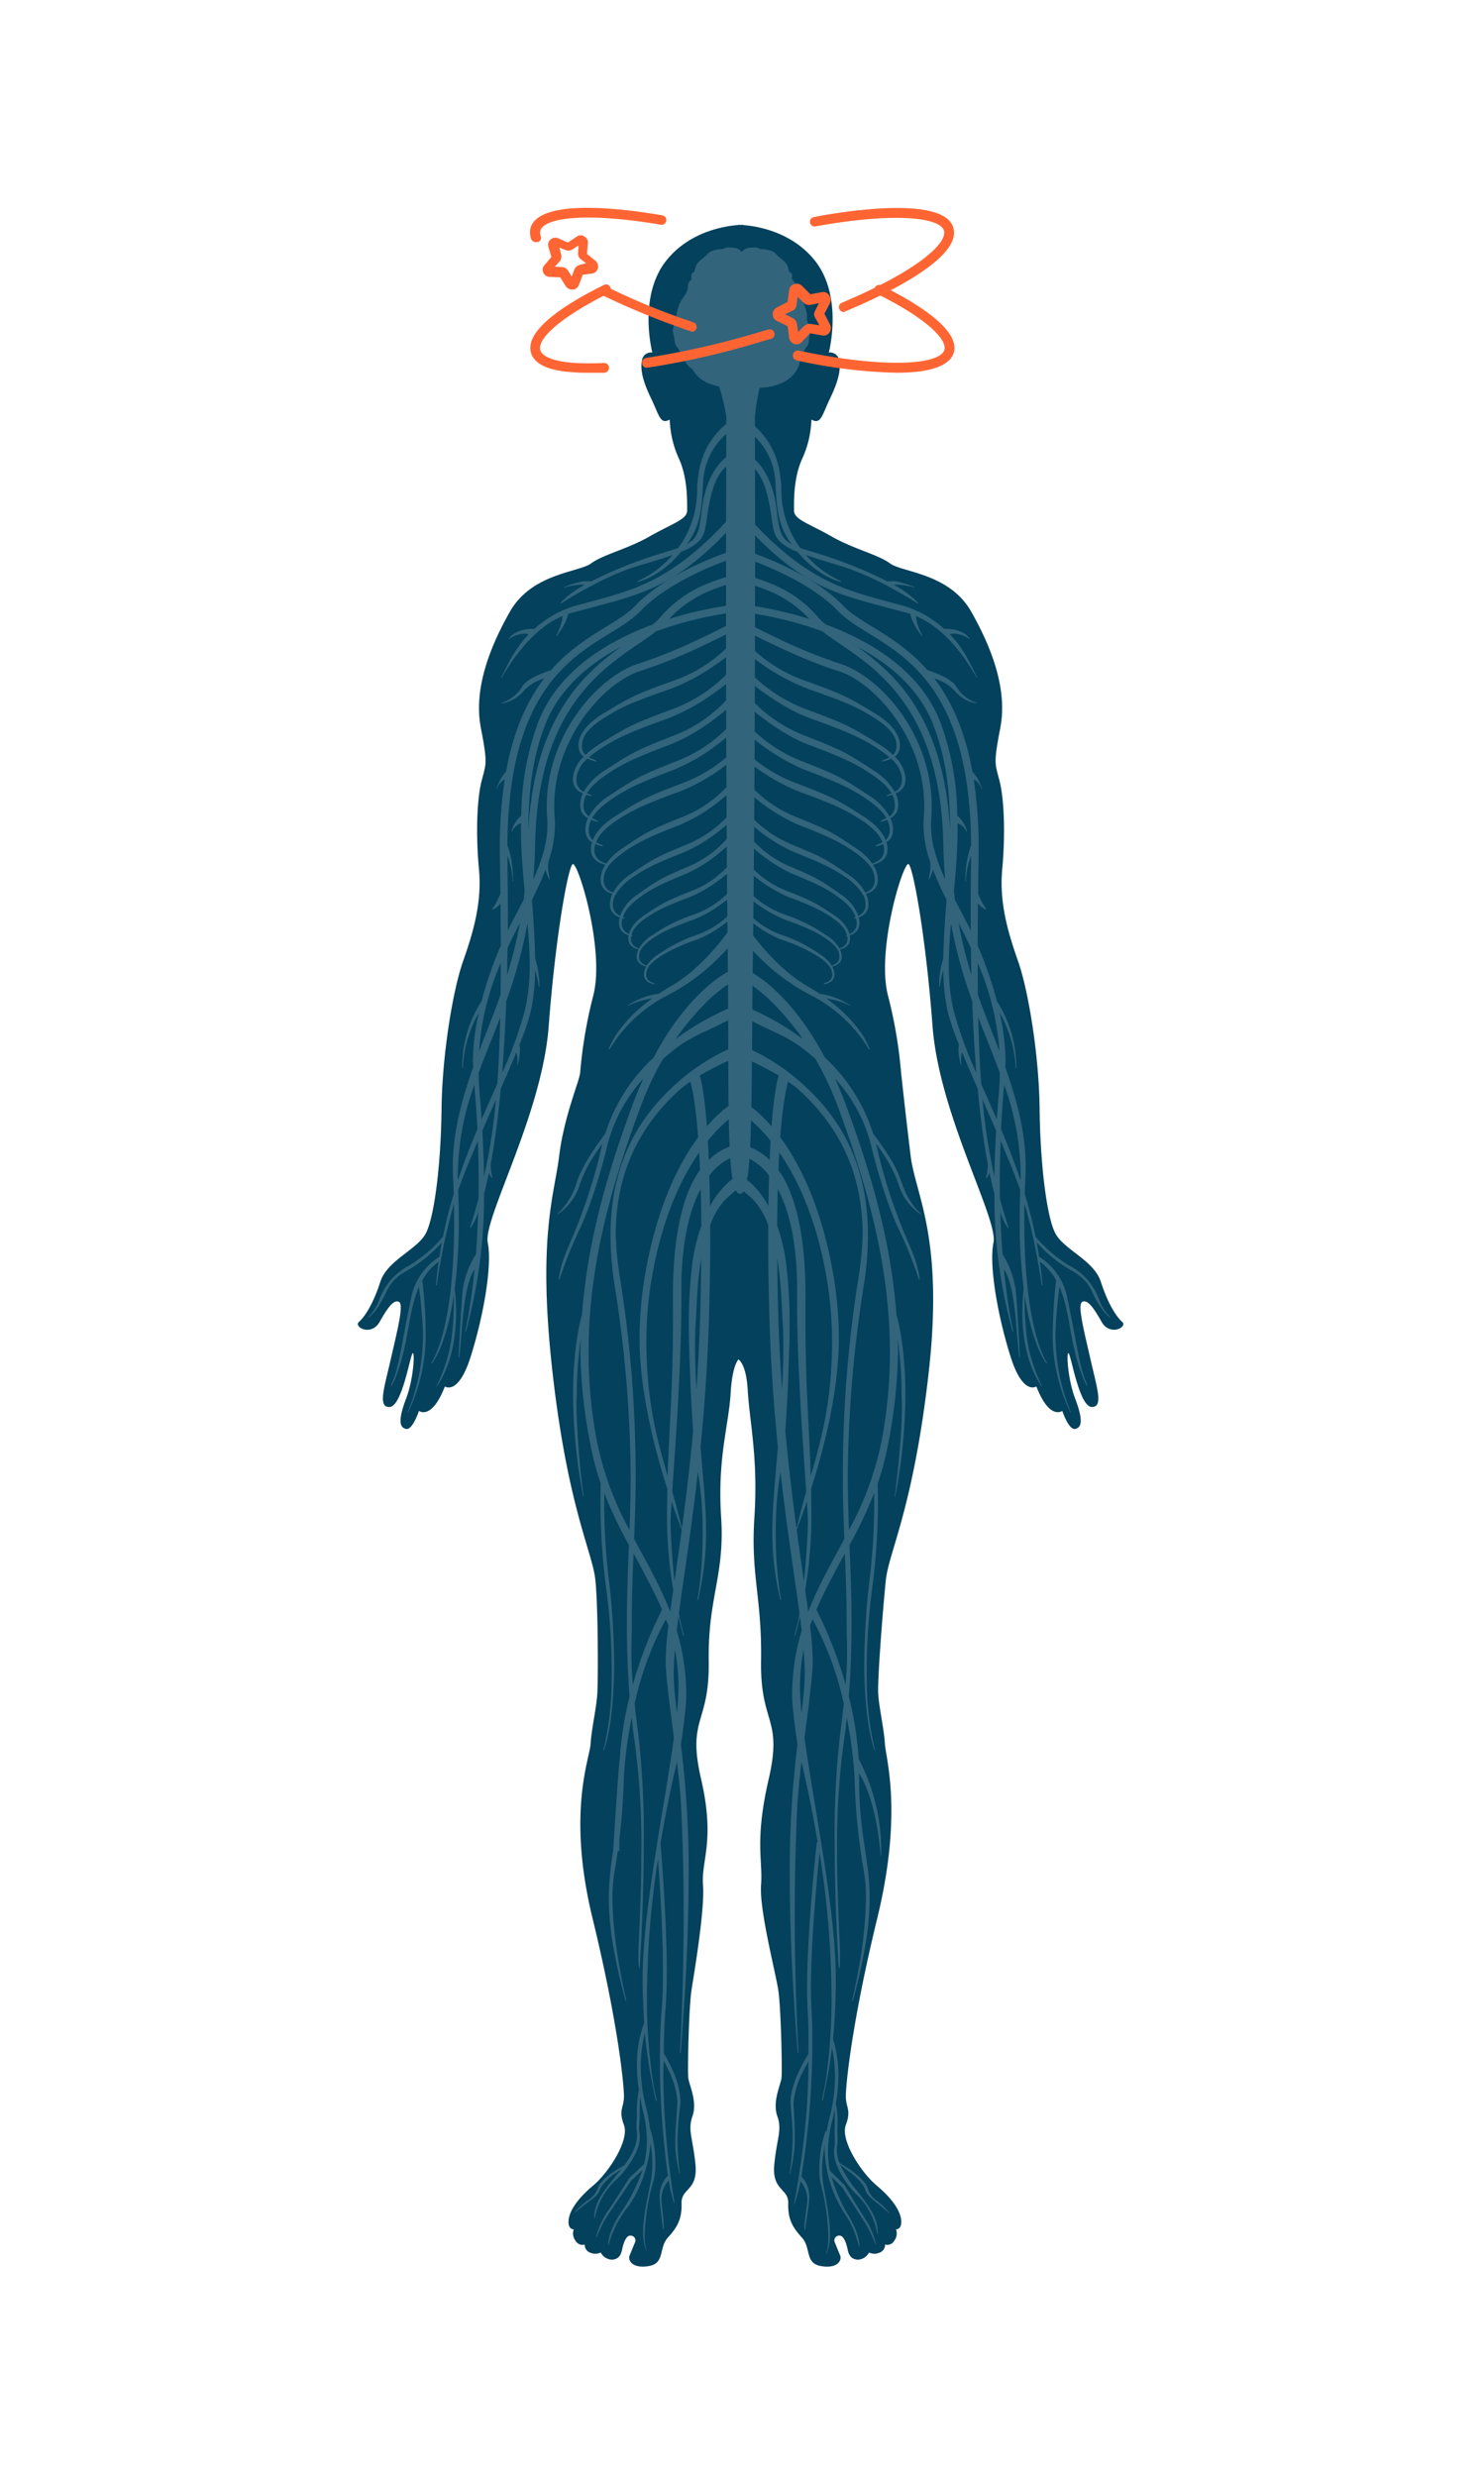
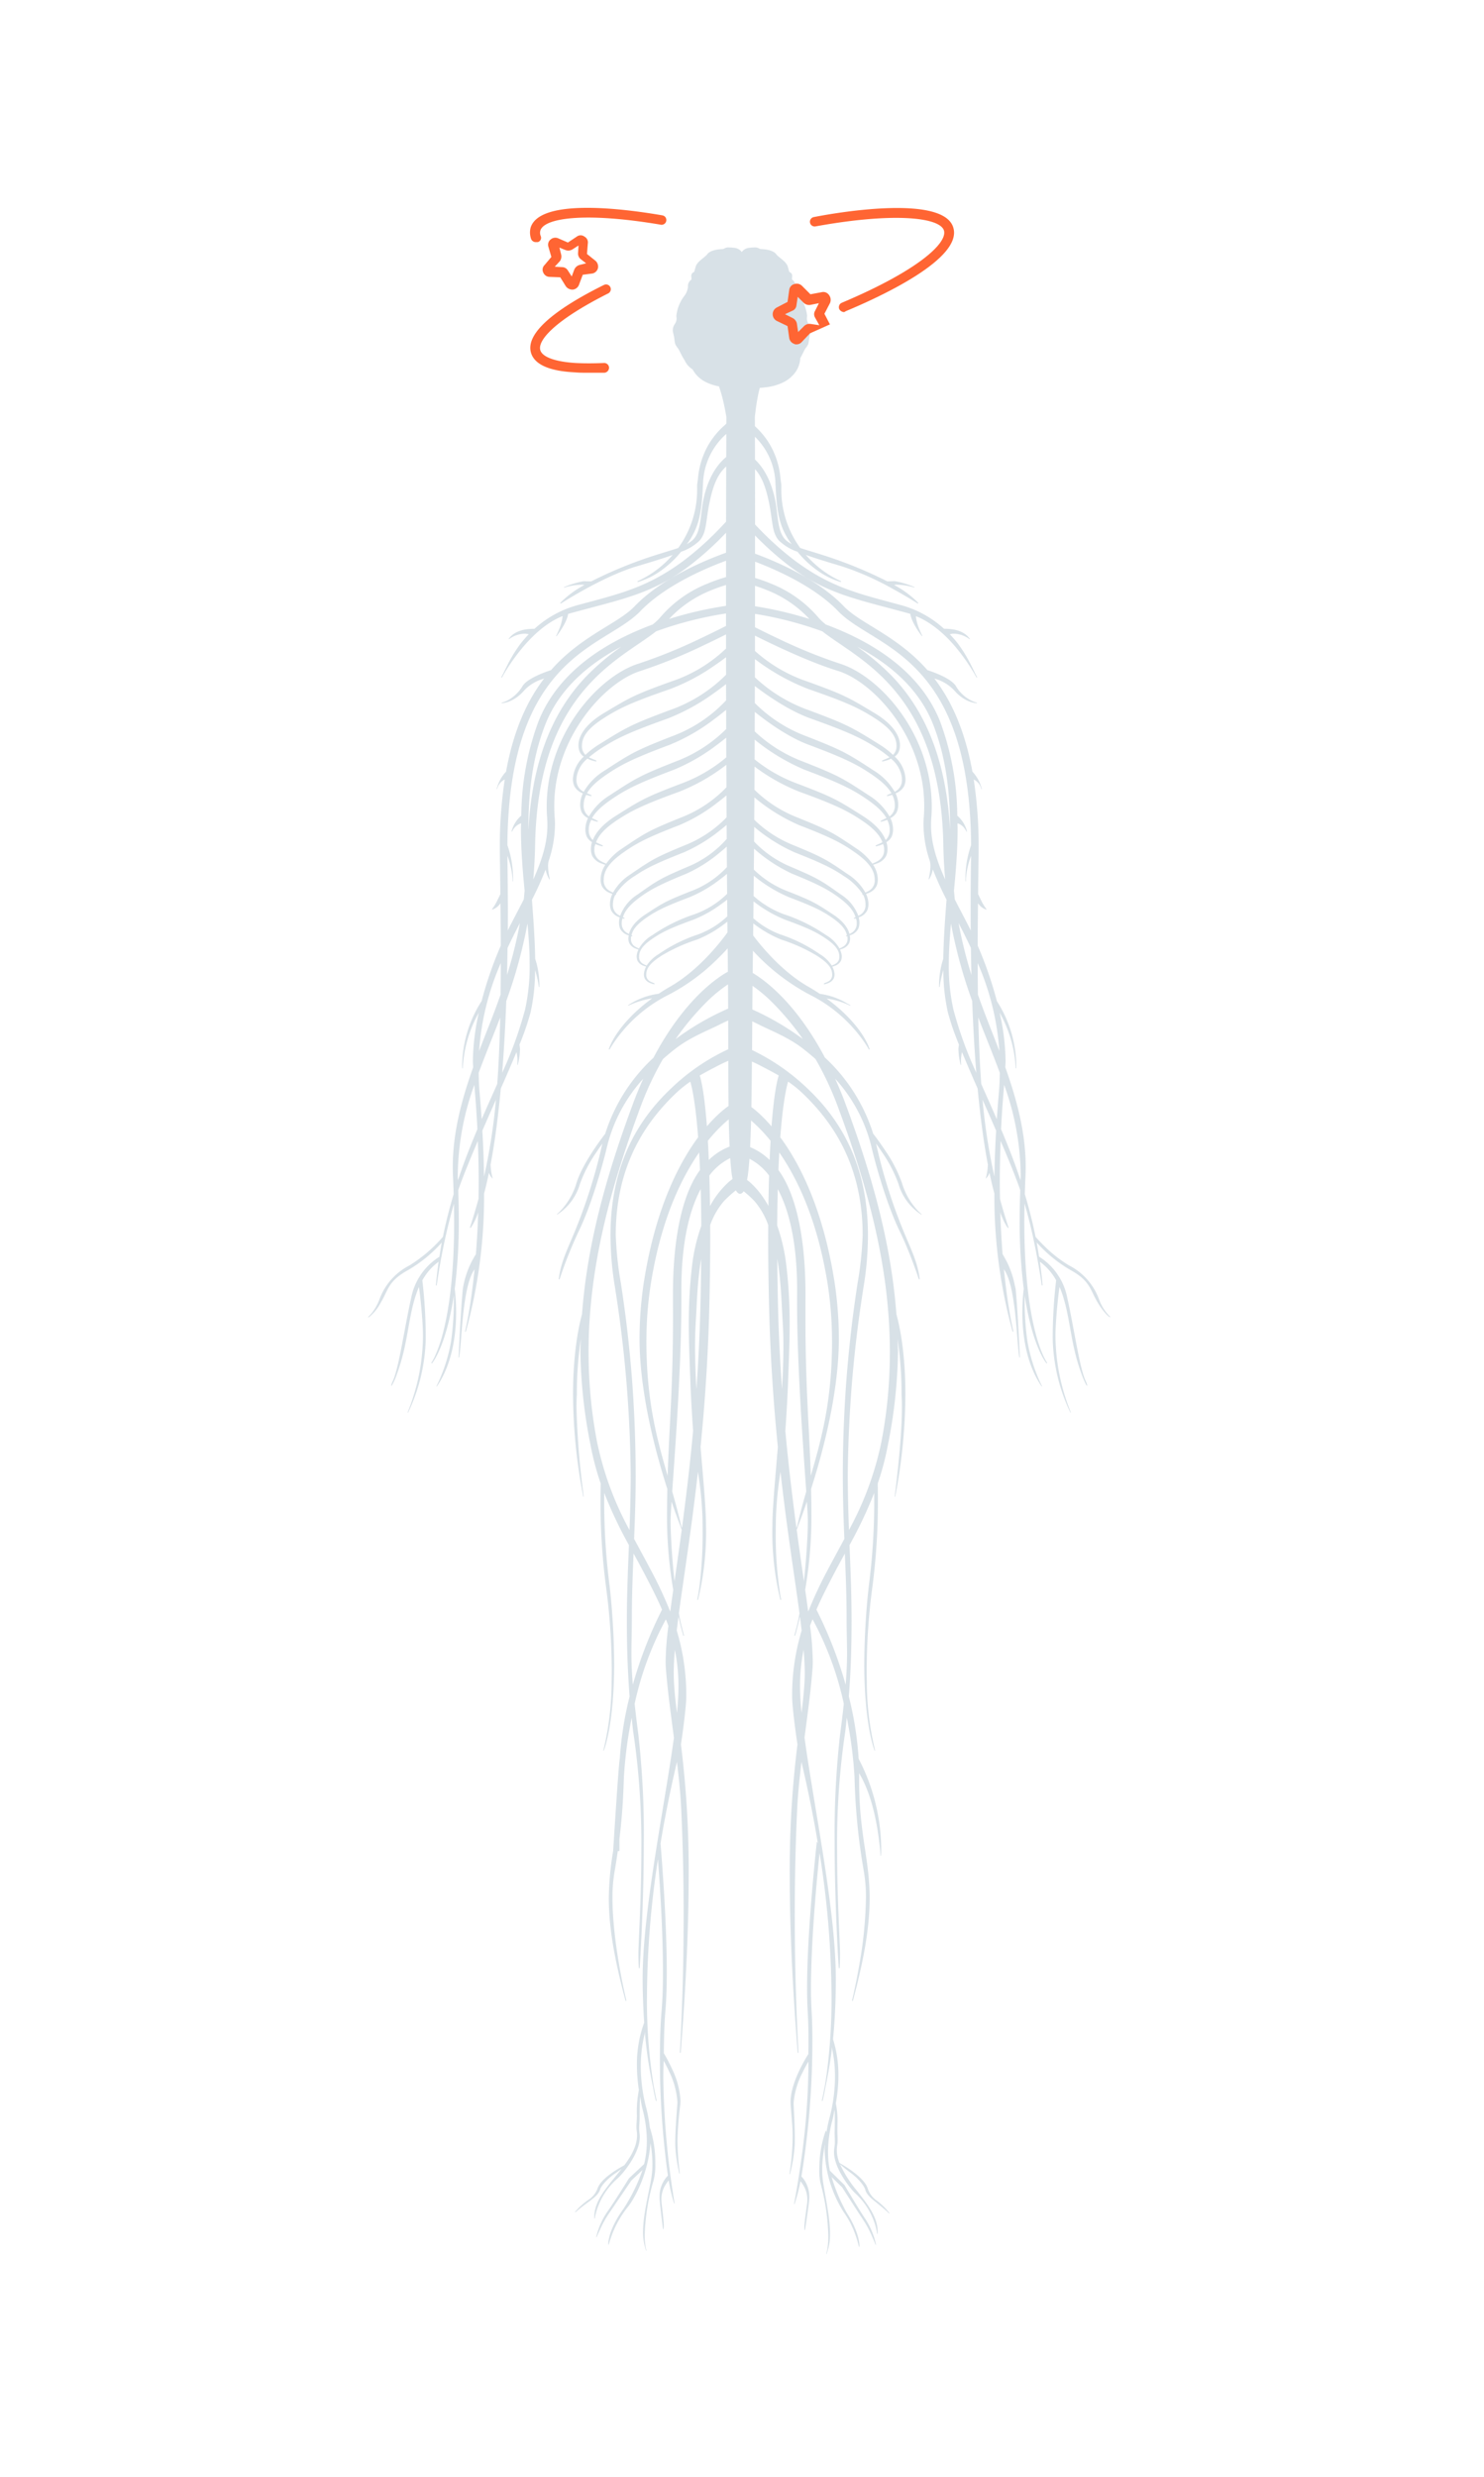
<svg xmlns="http://www.w3.org/2000/svg" width="350" height="584" viewBox="0 0 350 584">
  <g id="symptom-1" transform="translate(-297 -186)">
    <g id="Group_41" data-name="Group 41" transform="translate(329.395 235.743)">
      <g id="Group_40" data-name="Group 40" transform="translate(52.012 3.257)">
-         <path id="Path_42" data-name="Path 42" d="M232.261,261.88c-1.368-1.214-3.346-4.255-5.015-9.424s-8.82-7.6-10.8-11.557-3.5-16.116-3.646-29.192-2.741-28.128-5.019-34.665-4.56-13.684-3.8-21.895.455-16.417-.609-20.676-1.519-3.955.154-12.62-1.673-18.244-6.842-27.368-16.271-9.27-19.158-11.4-8.515-3.346-13.834-6.383-8.82-3.955-8.82-6.083-.155-7.756,1.978-12.316a24.094,24.094,0,0,0,2.128-9.12c2.278,1.214,2.432-.914,4.41-5.019s2.582-6.842,2.128-8.97a2.154,2.154,0,0,0-2.432-1.823s3.5-13.234-3.346-21.745c-5.465-6.8-13.733-8.069-16.845-8.308V3.257s-.225,0-.622.018c-.4-.018-.627-.018-.627-.018v.057c-3.112.238-11.38,1.51-16.84,8.308-6.847,8.511-3.346,21.745-3.346,21.745a2.16,2.16,0,0,0-2.437,1.823c-.455,2.128.154,4.865,2.132,8.97s2.128,6.233,4.405,5.019a24.051,24.051,0,0,0,2.132,9.12c2.128,4.56,1.978,10.188,1.978,12.316s-3.5,3.037-8.82,6.083S109.9,80.953,107.01,83.08s-13.984,2.282-19.154,11.4-8.515,18.7-6.842,27.368,1.218,8.361.15,12.62-1.368,12.466-.6,20.676-1.523,15.357-3.805,21.895-4.865,21.59-5.015,34.665S70.067,236.948,68.09,240.9s-9.124,6.383-10.793,11.557-3.651,8.211-5.019,9.424,2.891,3.5,4.865,0,3.346-5.319,4.564-4.71-.459,7-1.978,13.684-3.041,11.1-.3,11.1,4.56-10.188,5.324-12.316.6,5.169-1.368,10.338-1.523,6.842,0,7.147,3.037-4.255,3.037-4.255,2.962,2.326,6.109-5.761c0,0,3.143,2.247,6.065-6.966s5.165-21.339,4.043-26.953,12.806-30.105,14.377-51,4.494-37.067,5.615-38.188,7.641,19.767,4.944,30.772a108.888,108.888,0,0,0-3.147,18.425c-.221,2.022-3.818,10.334-4.94,19.542s-5.169,19.1-1.576,51,9.438,42.456,10.109,48.972.675,23.585.45,26.958-1.346,8.087-1.571,11.68-5.615,16.174.45,41.11,7.412,39.318,7.412,42.006-1.346,3.147,0,6.741-3.589,11.2-7.261,14.28-5.063,5.456-5.562,7.05-.3,3.271.993,3.271a2.79,2.79,0,0,0,.4,2.68,1.857,1.857,0,0,0,2.185.9A1.955,1.955,0,0,0,107,481.371a2.9,2.9,0,0,0,2.287-.1,3.1,3.1,0,0,0,2.679,1.691c1.788-.106,2.185-1.492,2.384-2.485s.795-3.077,1.788-3.178a1.152,1.152,0,0,1,1.192,1.686c-.4.9-.6,1.492-1.192,2.883s.795,3.275,4.569,2.587,2.185-4.277,4.467-6.763,3.28-4.463,3.178-8.043,3.876-2.878,3.275-9.129-1.885-8.047-.693-11.424-.795-7.345-.993-8.935.1-16.584.768-20.853,3.147-18.875,2.7-24.711,2.918-10.334-.45-24.936,2.022-12.806,1.8-27.854,3.823-20,2.922-33.924,1.8-21.568,2.247-29.2c.313-5.363,1.293-7.292,1.85-7.968.768.627,1.894,2.375,2.181,7.288.45,7.641,2.472,15.953,1.572,29.88s1.8,18.867,1.571,33.924,5.169,13.252,1.8,27.854-1.351,19.092-1.8,24.936,3.373,20.442,4.043,24.711.971,19.259.772,20.853-2.185,5.562-.993,8.935-.1,5.165-.7,11.424,3.377,5.557,3.28,9.129.892,5.562,3.178,8.043.693,6.061,4.467,6.763,5.165-1.2,4.569-2.587-.8-1.986-1.192-2.883a1.152,1.152,0,0,1,1.192-1.686c.993.1,1.589,2.189,1.783,3.178s.6,2.379,2.384,2.485a3.105,3.105,0,0,0,2.684-1.691,2.887,2.887,0,0,0,2.282.1,1.961,1.961,0,0,0,1.492-1.991,1.851,1.851,0,0,0,2.181-.9,2.776,2.776,0,0,0,.4-2.68c1.293,0,1.492-1.682.993-3.271s-1.885-3.973-5.558-7.05-8.612-10.683-7.266-14.28,0-4.043,0-6.741,1.351-17.07,7.416-42.006,2.022-37.512,1.8-41.11-1.346-8.308-1.572-11.68,1.121-20.443,1.8-26.958,6.515-17.074,10.109-48.972-3.147-41.785-4.269-51-2.022-17.52-2.247-19.542a109.135,109.135,0,0,0-3.143-18.425c-2.7-11,3.818-31.893,4.94-30.772s4.048,17.3,5.619,38.188,15.5,45.379,14.373,51,1.126,17.745,4.043,26.953,6.065,6.966,6.065,6.966c3.147,8.087,6.109,5.761,6.109,5.761s1.518,4.56,3.041,4.255,1.973-1.973,0-7.147-2.128-12.466-1.368-10.338,2.587,12.316,5.319,12.316,1.218-4.41-.3-11.1-3.192-13.079-1.973-13.684,2.582,1.214,4.56,4.71,6.233,1.218,4.865,0Z" transform="translate(-52.012 -3.257)" fill="#03415c" />
        <path id="Path_43" data-name="Path 43" d="M227.6,256.585c-.031-.044-.128-.128-.287-.291a10.938,10.938,0,0,1-2.331-3.743,14.568,14.568,0,0,0-7.063-8.074,30.207,30.207,0,0,1-5.769-4.489c-.755-.733-1.368-1.386-1.8-1.854-.163-.181-.269-.3-.375-.424-.706-3.509-1.567-6.855-2.534-10.056.044-1.36.084-2.719.154-4.171.035-.746.053-1.5.053-2.242,0-8.113-2.1-15.883-4.812-23.5.018-.481.066-.949.066-1.439a54.016,54.016,0,0,0-1.395-11.42,29.45,29.45,0,0,1,3.783,13.106h.119s.022-.291.022-.817a28.644,28.644,0,0,0-4.578-15.022,89.976,89.976,0,0,0-4.525-13.079c.009-3.147.031-6.476.071-10.007a3.773,3.773,0,0,0,1.942,1.514l.062-.1a12.2,12.2,0,0,1-1.338-2.238c-.234-.459-.441-.9-.587-1.214l-.057-.119c.031-2.794.071-5.668.115-8.723.009-.7.013-1.395.013-2.075v-.053a104.893,104.893,0,0,0-1.152-16.147,3.221,3.221,0,0,1,1.355,1.2,4.6,4.6,0,0,1,.349.742,2.223,2.223,0,0,1,.093.287l.009.022h0v0l.119-.022,0,0h0s-.044-.15-.124-.366a9.017,9.017,0,0,0-2.114-3.721c-1.805-9.963-5.1-16.907-8.983-21.965.181.062.358.115.552.185a9.955,9.955,0,0,1,4.092,2.569c2.481,2.9,5.063,3.064,5.368,3.064h.022l.009-.115a4.288,4.288,0,0,1-.477-.137,8.638,8.638,0,0,1-4.489-3.792c-1.161-1.876-5.54-3.368-6.71-3.748-.313-.353-.622-.706-.94-1.042-7.054-7.434-15.088-10.1-18.814-14.046-4.211-4.383-10.148-7.712-15.035-9.95-2.3-1.055-4.317-1.845-5.867-2.41v-4.3a73.814,73.814,0,0,0,8.219,7.3c8.917,6.657,15.984,7.756,28.379,11.177l.022.009c.349,2.251,2.746,5.262,2.746,5.266l.1-.066s-.4-.772-.8-1.783a11.159,11.159,0,0,1-.737-2.874c3.946,1.549,7.394,4.8,9.888,7.9a46.144,46.144,0,0,1,3.253,4.582c.38.6.671,1.108.87,1.452s.3.543.3.543h0l0,.013.168-.106-.009-.009v0c-.3-.415-.773-1.5-1.492-2.918A33.616,33.616,0,0,0,191.7,97.91a27.886,27.886,0,0,0-1.96-2.265c.269-.031.565-.124.812-.124a6.478,6.478,0,0,1,3.571,1.1c.181.128.269.2.269.2l.088-.075c-1.576-2.242-4.564-2.353-5.928-2.384h0l-.172,0a24.68,24.68,0,0,0-10.382-5.633c-9.676-2.622-16.236-4.052-24.888-10.5a71.688,71.688,0,0,1-7.606-6.705c-.658-.662-1.2-1.227-1.682-1.739,0-4.97-.009-9.358-.013-13.049,1.2,1.32,2.362,3.324,3.289,7.835.967,4.723.645,7.129,2.41,9.058a11.8,11.8,0,0,0,4.313,2.578,23.9,23.9,0,0,0,5.575,5.015,18.007,18.007,0,0,0,4.648,2.123l.066-.19a24.134,24.134,0,0,1-7.045-4.856c-.424-.415-.848-.865-1.262-1.338,2.128.755,4.851,1.6,8.4,2.653a65.985,65.985,0,0,1,12.029,5.306c1.748.953,3.24,1.832,4.3,2.472s1.673,1.042,1.673,1.046l.128-.155a23.215,23.215,0,0,0-5.73-4.247c.168-.009.291-.066.464-.066a15.34,15.34,0,0,1,4.339.689h.009l.04-.106v0h0l-.031-.009a21.178,21.178,0,0,0-4.569-1.395l-.561-.009-.022.022c-.265,0-.574,0-.768.009-.282.009-.441.013-.494.018a101.255,101.255,0,0,0-15.066-6.153c-2.574-.83-4.207-1.276-5.478-1.726a23.353,23.353,0,0,1-4.45-14.117v-.477c0-.574-.137-1.117-.185-1.682-.026-.313-.062-.627-.1-.936a19.685,19.685,0,0,0-.755-3.421c-.1-.313-.208-.618-.322-.923a18.745,18.745,0,0,0-1.47-3.041c-.19-.313-.388-.614-.6-.918A18.1,18.1,0,0,0,144.5,47.3c-.238-.238-.472-.472-.72-.7,0-1.395-.009-2.163-.009-2.163s.2-2.176.658-4.613c.137-.746.309-1.505.5-2.238.6-.053,1.214-.115,1.739-.185a12.34,12.34,0,0,0,3.9-1.183,7.463,7.463,0,0,0,1.929-1.386,6.175,6.175,0,0,0,1.982-4.269c.614-1.029.945-1.973,1.351-2.459.9-1.1.49-1.443,1-3.39a3.282,3.282,0,0,0,.11-.79,2.447,2.447,0,0,0-.463-1.377,2.286,2.286,0,0,1-.433-1.28c0-.1.009-.2.018-.3a3.335,3.335,0,0,0,.027-.419,9.414,9.414,0,0,0-1.783-4.538,4.267,4.267,0,0,1-.958-2.313,1.717,1.717,0,0,0-.574-1.466.408.408,0,0,1-.234-.433c0-.128.018-.291.04-.512v-.124A.9.9,0,0,0,152,10.3c-.093-.071-.079-.04-.146-.207s-.132-.472-.313-1.09c-.388-1.3-2.216-2.189-2.732-2.935-.631-.865-2.247-1.152-3.395-1.205a1.227,1.227,0,0,1-.706-.194,1.939,1.939,0,0,0-1.024-.2,10.967,10.967,0,0,0-1.271.093,2.385,2.385,0,0,0-1.735.989,2.376,2.376,0,0,0-1.735-.989,10.9,10.9,0,0,0-1.267-.093,1.915,1.915,0,0,0-1.024.2,1.238,1.238,0,0,1-.706.194c-1.152.053-2.768.34-3.4,1.205-.517.746-2.34,1.633-2.732,2.935-.181.618-.256.931-.313,1.09s-.053.137-.146.207a.909.909,0,0,0-.574.861l0,.124c.018.221.035.388.035.512a.418.418,0,0,1-.234.437,1.715,1.715,0,0,0-.574,1.461,4.286,4.286,0,0,1-.953,2.313,9.374,9.374,0,0,0-1.788,4.538,3.336,3.336,0,0,0,.027.419,2.477,2.477,0,0,1,.022.3,2.3,2.3,0,0,1-.437,1.28,2.481,2.481,0,0,0-.464,1.377,3.1,3.1,0,0,0,.11.79c.512,1.947.1,2.291,1,3.39.477.561.852,1.744,1.686,2.962a4.717,4.717,0,0,0,1.867,2.145,7.2,7.2,0,0,0,3.139,3.006,11.977,11.977,0,0,0,3.1,1.011c.3.9.587,1.832.812,2.724.614,2.437.923,4.511.927,4.516s0,.561-.009,1.549c-.15.124-.274.265-.419.393-.331.287-.644.583-.949.887a17.79,17.79,0,0,0-2.084,2.507c-.207.3-.411.6-.6.918a18.046,18.046,0,0,0-1.47,3.041c-.115.3-.225.609-.327.923a19.278,19.278,0,0,0-.75,3.421c-.044.309-.079.622-.106.936-.044.565-.185,1.108-.185,1.682l0,.2v.278a23.354,23.354,0,0,1-4.454,14.117c-1.267.45-2.9.9-5.478,1.726A101,101,0,0,0,105.172,83.2c-.053,0-.212-.009-.5-.018-.185,0-.486-.009-.746-.009l0-.013-.04-.009-.556.009a21.314,21.314,0,0,0-4.564,1.39l-.035.013v0h0l.04.106a15.325,15.325,0,0,1,4.348-.689c.172,0,.3.057.459.066a23.3,23.3,0,0,0-5.73,4.247l.128.155s.622-.406,1.677-1.046c3.169-1.92,10.272-5.99,16.328-7.778,3.549-1.051,6.273-1.9,8.4-2.653-.419.472-.843.923-1.262,1.338a24.2,24.2,0,0,1-7.045,4.856l.062.19a17.967,17.967,0,0,0,4.653-2.123,23.9,23.9,0,0,0,5.575-5.015,11.771,11.771,0,0,0,4.308-2.578c1.77-1.929,1.448-4.335,2.415-9.058,1.086-5.31,2.5-7.147,3.929-8.489-.013,3.651-.022,8.052-.031,13.035-.561.6-1.342,1.435-2.3,2.406a71.692,71.692,0,0,1-7.606,6.705c-8.656,6.445-15.212,7.875-24.892,10.5A24.735,24.735,0,0,0,91.8,94.374l-.172,0h0c-1.364.031-4.339.141-5.915,2.37l0,0h0l-.009.009.084.075s.093-.075.274-.2a6.381,6.381,0,0,1,3.567-1.1,8.152,8.152,0,0,1,.817.124,27.041,27.041,0,0,0-1.96,2.265,33.242,33.242,0,0,0-3.037,4.935c-.72,1.417-1.2,2.5-1.5,2.918v0l0,.009.168.106c.035-.049.093-.181.132-.243l.172-.313c1.3-2.291,6.763-11.115,14.015-13.954a11.015,11.015,0,0,1-.742,2.9c-.4,1.011-.8,1.783-.8,1.783l.1.066s2.393-3.015,2.746-5.266l.022-.009c12.4-3.421,19.458-4.52,28.375-11.177a71.952,71.952,0,0,0,7.8-6.873c.388-.388.715-.728,1.046-1.073,0,1.527,0,3.094-.009,4.71l-.335.119c-4.754,1.73-14.889,5.928-21.189,12.475-3.721,3.951-11.755,6.613-18.814,14.046-.313.335-.622.689-.936,1.042-1.165.375-5.549,1.872-6.714,3.748a9.091,9.091,0,0,1-3.271,3.24,6.955,6.955,0,0,1-1.218.552,4.428,4.428,0,0,1-.472.137l.009.115h.022c.3,0,2.887-.163,5.363-3.059a9.935,9.935,0,0,1,4.1-2.573c.194-.075.366-.124.552-.185-3.88,5.059-7.182,12-8.983,21.965a9,9,0,0,0-2.11,3.712c-.084.221-.124.375-.128.375h0l0,0,.119.022.026-.084a2.647,2.647,0,0,1,.088-.265,3.518,3.518,0,0,1,1.7-1.933,104.617,104.617,0,0,0-1.161,16.174v.053c0,.68,0,1.373.018,2.075.044,3.055.084,5.928.115,8.718-.15.327-.375.8-.645,1.338a12.451,12.451,0,0,1-1.338,2.238l.062.1a3.766,3.766,0,0,0,1.942-1.518c.035,3.536.062,6.864.071,10.012a90.285,90.285,0,0,0-4.525,13.075,28.656,28.656,0,0,0-4.578,15.026c0,.525.022.817.022.817h.119a29.893,29.893,0,0,1,2.507-10.59,25.3,25.3,0,0,1,1.271-2.507,54.219,54.219,0,0,0-1.395,11.406c0,.494.049.962.066,1.448-2.71,7.619-4.807,15.384-4.807,23.5,0,.746.018,1.5.053,2.242.071,1.452.11,2.812.154,4.171-.967,3.2-1.827,6.542-2.534,10.056-.106.119-.212.243-.375.424a34.147,34.147,0,0,1-7.566,6.343,14.568,14.568,0,0,0-7.063,8.074,12.175,12.175,0,0,1-1.7,3.028,8.266,8.266,0,0,1-.631.715c-.163.163-.256.247-.291.291l-.013.044.026.053.04.013.115-.044a10.673,10.673,0,0,0,2.8-3.439c1.827-3.011,1.691-5.041,6.365-7.623a32.661,32.661,0,0,0,8.021-6.533c-.207,1.095-.38,2.22-.556,3.346a14.732,14.732,0,0,0-6.661,9.716c-1.616,7.239-2.874,16.346-4.282,19.48A4.754,4.754,0,0,0,58,272.759l0,.035.062.044.093-.066a14.524,14.524,0,0,0,1.187-2.666,48.37,48.37,0,0,0,1.827-6.317c1.059-4.785,1.51-9.959,3.377-14.245.075.539.172,1.28.283,2.207.225,1.933.49,4.613.631,7.584.022.512.035,1.046.035,1.585,0,.093,0,.194,0,.287a48.413,48.413,0,0,1-3.624,17.9l0,.009h0v0l.106.053a42.439,42.439,0,0,0,4.171-17.357v-.265a113.633,113.633,0,0,0-.8-13.569,13.387,13.387,0,0,1,3.836-4.392c-.256,1.805-.472,3.651-.636,5.544v.018h0v0l.194.022s.115-.834.335-2.238a142.422,142.422,0,0,1,3.721-17.021c.027,1.439.053,2.86.053,4.2,0,13.115-1.355,21.453-2.706,26.512a32.186,32.186,0,0,1-1.858,5.306,11.947,11.947,0,0,1-.609,1.157c-.075.128-.128.212-.168.269l-.057.084.15.128c.119-.132,3.368-4.048,5.174-16.086,0,.252,0,.486,0,.764a69.132,69.132,0,0,1-.64,10.02,38.068,38.068,0,0,1-2.075,7.509c-.38.976-.724,1.761-.98,2.309s-.411.856-.411.856l.1.057,0,0h0l.009-.018c3.726-5.46,4.538-12.417,4.538-17.454a45.353,45.353,0,0,0-.331-5.54,125.243,125.243,0,0,0,.962-16.315q0-2.754-.093-5.783v0c-.031-.406-.022-.777-.044-1.174.057-.163.11-.34.168-.5,1.214-3.368,2.772-7.164,4.458-11.093.128,3.342.2,6.555.2,9.552q0,2.092-.035,4.07c-.614,2.251-1.289,4.507-2.039,6.807l.172.088a14.344,14.344,0,0,0,1.783-3.712c-.115,3.633-.3,6.926-.543,9.892a21.273,21.273,0,0,0-3.094,8.33c-.5,5.041-.984,16.019-.989,16.024l.119.013c.335-1.571.508-5.942.993-10.387.464-4.211,1.227-8.453,2.657-10.431-.2,2.039-.419,3.893-.64,5.518-.4,3-.808,5.3-1.108,6.833s-.5,2.331-.5,2.331l.093.022v0l.1.022a119.9,119.9,0,0,0,4.3-32.577c.375-1.4.764-3.037,1.152-4.913a3.089,3.089,0,0,0,.75,1.263l.163.154-.066-.212s-.119-.406-.238-1.033a13.741,13.741,0,0,1-.225-2.1c.865-4.551,1.713-10.4,2.406-17.9,1.338-3.028,2.6-5.937,3.695-8.6a8.986,8.986,0,0,1,.238,2.057,8.828,8.828,0,0,1-.049.94l.119.022a15.733,15.733,0,0,0,.53-3.646,6.237,6.237,0,0,0-.128-1.13,63.143,63.143,0,0,0,2.6-7.535,46.112,46.112,0,0,0,1.086-10.047L92,175a27.362,27.362,0,0,1,.834,3.827l.119,0s.009-.185.009-.508a20.573,20.573,0,0,0-1-6.162c-.066-4.41-.4-9.058-.768-13.9a75.724,75.724,0,0,0,3.227-7.133,7.283,7.283,0,0,0,.892,2.34l.106-.049s-.106-.424-.212-1.042a13.564,13.564,0,0,1-.212-2.2,5.456,5.456,0,0,1,.124-1,27.623,27.623,0,0,0,1.514-8.568c0-.583-.022-1.17-.071-1.757-.071-.887-.1-1.77-.1-2.64v-.1c-.009-16.324,12.13-29.324,20.407-31.818a122.319,122.319,0,0,0,14.572-5.9c2.181-1.029,4.074-1.96,5.421-2.64l.115-.057q0,1.649,0,3.324a34.065,34.065,0,0,1-12.819,7.738c-8.656,3.125-9.636,3.668-15.98,7.482-4.75,2.856-6.008,5.681-6.008,7.623a3.805,3.805,0,0,0,.349,1.642,2.749,2.749,0,0,0,.9,1,7.779,7.779,0,0,0-2.56,5.262,4.213,4.213,0,0,0,.358,1.757,3.8,3.8,0,0,0,1.986,1.651,6.371,6.371,0,0,0-.627,2.662,4.422,4.422,0,0,0,.335,1.744,3.318,3.318,0,0,0,1.51,1.43,6.358,6.358,0,0,0-.622,2.649,4.351,4.351,0,0,0,.336,1.73,3.075,3.075,0,0,0,1.227,1.276,5.544,5.544,0,0,0-.256,1.624,4.057,4.057,0,0,0,.335,1.673,3.9,3.9,0,0,0,2.159,1.739,9.276,9.276,0,0,0,.909.309,6.422,6.422,0,0,0-1.117,3.434,4,4,0,0,0,.3,1.58,3.548,3.548,0,0,0,1.92,1.647c.212.088.371.132.552.194a5.785,5.785,0,0,0-.565,2.393,3.857,3.857,0,0,0,.278,1.5,3.321,3.321,0,0,0,1.8,1.567c.084.035.141.049.221.079a5.422,5.422,0,0,0-.172,1.205,3.825,3.825,0,0,0,.252,1.417,3.056,3.056,0,0,0,1.642,1.483c.155.071.269.1.411.154a4.454,4.454,0,0,0-.1.64,2.975,2.975,0,0,0,.234,1.2,2.748,2.748,0,0,0,1.5,1.258,5.288,5.288,0,0,0,.653.225,4.056,4.056,0,0,0-.424,1.6,2.613,2.613,0,0,0,.216,1.082,2.527,2.527,0,0,0,1.4,1.134,5.439,5.439,0,0,0,.631.207,3.963,3.963,0,0,0-.534,1.792,2.48,2.48,0,0,0,.2,1.024,2.417,2.417,0,0,0,1.311,1.073,5.176,5.176,0,0,0,.945.287l.079-.177c-.265-.185-.755-.291-1.183-.574a1.708,1.708,0,0,1-.795-1.567,2.989,2.989,0,0,1,.018-.336c.163-1.682,1.814-2.966,3.726-4.189a40.335,40.335,0,0,1,8.237-3.7,27.252,27.252,0,0,0,6.123-3.452c.371-.274.706-.525,1.02-.772.009.852.018,1.686.027,2.529-.168.234-.371.521-.667.909-2.013,2.671-6.886,8.493-12.921,11.914-.94.534-1.805,1.086-2.649,1.647a16.744,16.744,0,0,0-7.2,2.7l-.018.009h0l-.009.009.062.1s.234-.119.653-.3a20.648,20.648,0,0,1,5-1.452c-5.933,4.3-9.217,8.952-10.254,12.02l.181.079s.062-.124.2-.358a33.842,33.842,0,0,1,13.733-12.572,47.1,47.1,0,0,0,11.68-8.6c.874-.856,1.6-1.624,2.251-2.335.009.662.013,1.351.022,2,.013,1.183.022,2.335.035,3.5-2.481,1.36-10.334,6.568-17.564,20.288a41.319,41.319,0,0,0-11.371,17.909c-.247.331-5.337,6.82-6.789,11.671a16.346,16.346,0,0,1-2.821,5.407,14.724,14.724,0,0,1-1.236,1.391c-.163.155-.287.269-.375.349l-.1.088-.031.022,0,.009-.009,0v0l-.013.04,0,.027.026.057.057-.031a12.769,12.769,0,0,0,5.306-7.12,31.761,31.761,0,0,1,3.863-7.491c.534-.808,1.015-1.492,1.452-2.1a126.765,126.765,0,0,1-6.6,20.955c-1.819,4.357-3.218,7.116-3.695,11.018l.194.049s.128-.4.358-1.073a101.185,101.185,0,0,1,4.2-10.365c2.71-5.549,5.4-14.549,6.7-20.094a36.863,36.863,0,0,1,8.484-15.785c-.8,1.8-1.594,3.668-2.353,5.712-5.955,15.993-10.793,32.427-12.091,49.815-.649,2.344-2.114,8.723-2.114,18.924a128.749,128.749,0,0,0,2.406,24.04l0,.049h0v0l.115-.022s-.106-.79-.269-2.11a183.986,183.986,0,0,1-1.439-19.008c0-1.064.026-2.057.088-2.949v0a85.815,85.815,0,0,1,.936-13.066c-.027,1.059-.1,2.106-.1,3.174a119.856,119.856,0,0,0,2.4,21.868,64.65,64.65,0,0,0,2.388,9.018c0,.19-.009.353-.013.565-.022.953-.035,2.106-.035,3.439a154.3,154.3,0,0,0,1.293,20.3,150.313,150.313,0,0,1,1.355,19.736q0,1.377-.031,2.737a68.4,68.4,0,0,1-1.96,16.169l.11.035v0h0l0,0c.018-.044,2.45-5.889,2.45-20.5a172.889,172.889,0,0,0-1.055-18.271,153.951,153.951,0,0,1-1.289-20.2c0-.636,0-1.232.013-1.783a101.818,101.818,0,0,0,5.814,12.272c-.238,6.039-.486,11.9-.486,17.887,0,5.968.185,11.883.649,17.8a80.892,80.892,0,0,0-2.317,14.7c-.234.437-1.567,21.745-1.567,21.745a71.586,71.586,0,0,0-1.024,11.164c0,5.765.936,12.974,3.964,24.181l.1-.026.093-.022s-.2-.83-.512-2.251c-.923-4.269-2.772-13.8-2.772-21.917a35.514,35.514,0,0,1,.464-6.14c.309-1.766.561-3.408.786-4.988h.384v-2.843c.834-6.8.949-11.671,1.059-14.647a100.169,100.169,0,0,1,1.828-13.945c.119,1.081.216,2.159.358,3.24v0a178.1,178.1,0,0,1,1.92,28.238c0,11.623-.689,21.374-.689,24.221,0,1.161.026,2.273.1,3.35h.194s.98-14.157.98-29.712a206.267,206.267,0,0,0-1.289-25.4c-.366-2.79-.649-5.143-.874-7.2a74.656,74.656,0,0,1,7.372-19.93c.2.512.406,1.015.587,1.541a73.954,73.954,0,0,0-.649,8.294q0,.874.053,1.616c.393,5.271,1.165,10.828,1.907,16.43-1.006,7.345-2.578,16.253-4.021,25.307l-.035-.035.018.163c-1.779,11.164-3.342,22.5-3.346,31.28,0,3.359.128,6.891.366,10.5a28.147,28.147,0,0,0-1.713,10.312,38.913,38.913,0,0,0,.459,5.536,26.361,26.361,0,0,0-.464,6.1c0,.689-.106,1.691-.106,2.569a6.19,6.19,0,0,0,.053.9,7.822,7.822,0,0,1,.084,1.095v.026c0,2.481-1.307,4.8-2.993,7.063-.106.057-.177.093-.3.163-1.805,1.006-5.324,3.156-6.039,5.372h0a5.438,5.438,0,0,1-2.335,2.75,19.194,19.194,0,0,0-2.128,1.8c-.119.119-.225.243-.331.371a5.227,5.227,0,0,0-.516.569l.093.075s.221-.194.644-.552,1.046-.852,1.845-1.448c1.223-.914,2.913-2.009,3.328-3.3.283-1.059,2.07-2.887,3.664-3.929.53-.358.993-.7,1.421-1.02-.424.539-.843,1.077-1.285,1.611-2.507,3.072-5.129,6.114-5.147,9.685,0,.128,0,.265.013.4l.119.009a7.817,7.817,0,0,1,.154-.883,16.469,16.469,0,0,1,5.222-8.577c1.17-1.033,5.2-5.818,5.222-9.68a8.922,8.922,0,0,0-.088-1.227,5.3,5.3,0,0,1-.053-.825c0-.821.106-1.77.106-2.441v-.119c0-2.318.049-3.9.11-5.006.181.976.3,1.9.565,2.944a29.89,29.89,0,0,1,1.024,7.544,23.147,23.147,0,0,1-.645,5.443l-3.571,3.359-.035.053h0l0,0c-.049.079-3.606,5.791-4.993,7.712a17.915,17.915,0,0,0-2.7,6.034h0l0,.018.11.027s.384-.931.94-2.088a22.828,22.828,0,0,1,1.951-3.465h0v-.009s4.882-7.151,5.262-7.751h0l2.657-2.49a41.721,41.721,0,0,1-4.419,9.045v0c-3.373,4.657-3.659,7.685-3.659,8.374a1.061,1.061,0,0,0,.009.163h.115s.075-.309.238-.825a24.057,24.057,0,0,1,4.114-7.875c1.708-2.044,4.94-7.937,5.487-15.216a27.629,27.629,0,0,1,.45,4.873,21.262,21.262,0,0,1-.336,3.854c-.764,4.136-1.872,8.484-1.876,12.25a12.651,12.651,0,0,0,.569,3.854c.071.3.128.5.128.5h0l.11-.031,0-.009h0c-.066-.168-.084-.358-.137-.53a14.688,14.688,0,0,1-.269-3.094,49.77,49.77,0,0,1,2.066-12.793,13.9,13.9,0,0,0,.428-3.818c0-.252,0-.5,0-.733a26.306,26.306,0,0,0-1.267-7.959l-.035-.15a32.961,32.961,0,0,0-.834-4.5,39.062,39.062,0,0,1-1.285-9.786v-.018a31.128,31.128,0,0,1,.856-7.429,6.38,6.38,0,0,0,.088-.719,103.939,103.939,0,0,0,1.925,12.934c.388,2.207.7,3.35.7,3.355l.093-.026.1-.027c-.287-1.13-.459-2.225-.7-3.342a125.164,125.164,0,0,1-1.607-21.365,217.3,217.3,0,0,1,2.591-32.215c.415,5.416,1.179,16.717,1.179,26.446,0,3.337-.088,6.476-.313,9.124-.274,3.214-.4,7.05-.4,11.146a196.418,196.418,0,0,0,1.889,27.88,2.351,2.351,0,0,0-.243.243,6.913,6.913,0,0,0-1.73,4.675c0,.1,0,.207,0,.309.04,1.015.177,2.114.388,3.942s.428,3.43.428,3.43h.119a3.53,3.53,0,0,0,.057-.852c0-.75-.181-2.424-.486-5.046a9.92,9.92,0,0,1-.071-1.165,6.3,6.3,0,0,1,1.174-3.7,4.414,4.414,0,0,1,.552-.72,38.168,38.168,0,0,0,1.271,5.438l.115-.026s-.168-.94-.415-2.587a192.633,192.633,0,0,1-2.247-27.073c0-1.333.035-2.657.088-3.968.358.653.795,1.483,1.245,2.468a19.182,19.182,0,0,1,1.986,7.208v.018c0,.172-.009.336-.018.5-.177,2.6-.486,6.2-.486,9.477a30.066,30.066,0,0,0,.472,4.458c.119.7.238,1.311.327,1.748.049.216.084.388.115.516l.035.137.009.035,0,.018.009.009.049.027.049-.018.013-.044,0-.013a62.413,62.413,0,0,1-.552-7.7,78.729,78.729,0,0,1,.671-8.568c.027-.269.04-.543.04-.83a19.6,19.6,0,0,0-1.973-7.473c-.494-1.086-.984-2.026-1.355-2.7-.185-.331-.34-.6-.45-.786-.053-.084-.093-.163-.124-.207l-.031-.053c.022-3.686.132-7.173.38-10.087.23-2.679.318-5.844.318-9.19,0-6.688-.38-14.364-.759-20.363-.19-3-.38-5.58-.521-7.412-.071-.918-.132-1.647-.172-2.145l-.022-.269c.989-5.981,2.264-12.386,3.871-19.215.433,3.633.817,7.253.989,10.788.433,8.8.587,17.419.587,25.192,0,9.363-.221,17.511-.446,23.312-.106,2.909-.216,5.226-.3,6.811s-.141,2.459-.141,2.459l.2.018c1.373-17.423,1.872-30.873,1.872-41.56v-.022a239.316,239.316,0,0,0-1.819-31.121c.159-1.064,1.254-8.493,1.258-11.265v-.026a52.854,52.854,0,0,0-2.247-15.56c.124-1.055.256-2.141.406-3.271.11.486.212.94.313,1.355.115.516.234.958.358,1.421.252.98.419,1.563.45,1.669l.018.057.19-.062-.018-.053c-.146-.441-.283-1.015-.419-1.545-.053-.2-.1-.393-.163-.631-.071-.291-.163-.671-.243-1.015-.137-.622-.26-1.293-.384-1.982,1.17-8.767,2.966-19.772,4.489-33.354a88.141,88.141,0,0,1,1.064,10.616q.046,1.821.044,3.478a103.188,103.188,0,0,1-.636,11.958c-.163,1.351-.322,2.375-.441,3.059s-.2,1.029-.2,1.033l.19.049v0h0l.035-.163a67.564,67.564,0,0,0,1.85-17.357c0-3.929-.644-10.824-1.289-18.527.958-9.632,1.739-20.416,2.053-32.56.159-6.215.225-11.746.23-16.664,0-1.077-.009-2.053-.018-3.068a17.793,17.793,0,0,1,3.24-5.659,28.143,28.143,0,0,1,2.825-2.551c.269.477.583.808,1.006.839a1.164,1.164,0,0,0,.817-.627,24.592,24.592,0,0,1,2.574,2.34,17.732,17.732,0,0,1,3.236,5.655c0,1.02-.013,2-.013,3.072,0,4.918.071,10.449.225,16.664.313,12.148,1.095,22.932,2.057,32.564-.645,7.7-1.285,14.594-1.289,18.522a67.322,67.322,0,0,0,1.85,17.375l.035.146h0v0l.19-.049v0h0l-.022-.106c-.026-.119-.084-.384-.177-.923a89.859,89.859,0,0,1-1.082-15.031c0-1.1.013-2.251.049-3.465a87.257,87.257,0,0,1,1.064-10.616c1.523,13.583,3.315,24.587,4.485,33.35-.115.662-.238,1.3-.366,1.907-.084.358-.181.795-.26,1.095-.057.23-.1.411-.155.6-.141.543-.278,1.13-.433,1.585l-.009.04.19.062.013-.057c.031-.11.2-.689.455-1.664.119-.468.243-.909.358-1.435.1-.41.2-.861.313-1.346.15,1.13.282,2.216.406,3.271a52.821,52.821,0,0,0-2.247,15.556v.031c0,2.768,1.095,10.2,1.254,11.261a239.45,239.45,0,0,0-1.819,31.125v.022c0,10.687.5,24.137,1.872,41.56l.2-.018s-.057-.861-.137-2.459c-.252-4.776-.746-16.077-.746-30.114,0-7.778.15-16.395.583-25.2.177-3.536.561-7.155.993-10.788,1.6,6.8,2.869,13.185,3.858,19.14l-.252-.371v.19c0,.035-1.925,17.273-2.238,30.653-.031,1.249-.044,2.476-.044,3.664,0,1.982.044,3.845.146,5.527.128,2.079.185,4.432.185,6.948,0,1.015-.018,2.075-.035,3.134-.106.185-4.2,6.41-4.2,11.345,0,.2.009.41.022.618.207,2.768.477,4.891.477,7.6a58.281,58.281,0,0,1-.742,8.665l0,.027v.018l.013.018.049.022.049-.022.026-.079a38.018,38.018,0,0,0,1.1-6.829c.013-.464.018-.949.018-1.421,0-2.865-.177-5.831-.278-8.052,0-.106,0-.216,0-.322v-.181a19.2,19.2,0,0,1,2.154-7.182c.477-.976.94-1.814,1.315-2.459,0,.455.013.909.013,1.364a166.011,166.011,0,0,1-1.7,21.855c-.424,3.072-.848,5.659-1.165,7.487s-.53,2.869-.53,2.869l.115.035a37.98,37.98,0,0,0,1.4-5.412,5.446,5.446,0,0,1,.539.737,6.369,6.369,0,0,1,1.086,3.562l0,.163a8.525,8.525,0,0,1-.1,1.165c-.362,2.6-.583,4.277-.6,5.032l0,.252a2.817,2.817,0,0,0,.04.6l.115-.009s.256-1.594.512-3.417.415-2.913.481-3.929c.009-.172.018-.336.018-.49a7.079,7.079,0,0,0-.962-3.607,5.326,5.326,0,0,0-.9-1.174,195.8,195.8,0,0,0,2.543-27.828c.035-1.417.049-2.8.049-4.149,0-2.534-.062-4.9-.185-7.01-.1-1.647-.15-3.492-.15-5.447q0-1.788.049-3.673c.256-10.943,1.527-23.864,1.978-28.159a218.791,218.791,0,0,1,2.821,33.7,134.5,134.5,0,0,1-1.157,18.474c-.15,1.09-.3,2.017-.441,2.825-.243,1.139-.419,2.26-.711,3.408l.1.027.026.009.071.018h0l.009-.035c.018-.075.309-1.174.68-3.275q1.02-4.814,1.558-9.442a6.513,6.513,0,0,0,.088.874,30.421,30.421,0,0,1,.592,6.127c0,.278,0,.552-.009.839a38.84,38.84,0,0,1-1.333,9.093c-.3,1.108-.49,2.145-.662,3.161l-.168-.411-.044.177a26.469,26.469,0,0,0-1.457,7.924c-.009.446-.026.918-.026,1.43a12.81,12.81,0,0,0,.344,3.13,51.974,51.974,0,0,1,1.775,12.232,17.845,17.845,0,0,1-.252,3.249,5.472,5.472,0,0,1-.128.556c-.049.137-.062.287-.119.419l.057.022,0,0,0,0,.053.022s.057-.177.128-.441a12.585,12.585,0,0,0,.675-3.893c0-.159,0-.313,0-.459,0-3.664-.949-7.844-1.594-11.839a20.67,20.67,0,0,1-.252-3.3c0-.19,0-.371,0-.561a28.237,28.237,0,0,1,.671-5.359v-.013c-.022.384-.093.8-.1,1.174v.009a28.96,28.96,0,0,0,4.48,14.77,21.083,21.083,0,0,1,2.8,5.438c.287.8.486,1.492.614,1.978s.19.772.19.772l.115.009a1.085,1.085,0,0,0,.013-.225c0-.764-.265-3.54-3-7.8h0a41.369,41.369,0,0,1-3.567-8.427l2.512,2.463c.331.561,5.09,7.888,5.09,7.888v0a22.669,22.669,0,0,1,1.872,3.509c.53,1.174.887,2.106.887,2.106l.115-.018,0-.027h0v0a18.162,18.162,0,0,0-2.556-6.083c-.675-.98-1.88-2.94-2.913-4.653-.517-.856-.993-1.651-1.342-2.225-.172-.3-.313-.534-.411-.7L165,461.4l-.031-.053,0-.009v-.009l-.031-.044,0-.009-3.474-3.421a23.124,23.124,0,0,1-.433-4.45c0-.19,0-.388.009-.578a29.665,29.665,0,0,1,1.059-7.019c.221-.83.318-1.571.481-2.362.026.627.044,1.373.044,2.415,0,.843-.013,1.845-.04,3.033l0,.172c0,.578.053,1.32.053,2a6.832,6.832,0,0,1-.071,1.086,9.106,9.106,0,0,0-.124,1.223v.124c0,3.836,3.862,8.625,5,9.68a16.641,16.641,0,0,1,4.357,6.432,14.657,14.657,0,0,1,.662,2.269,8.691,8.691,0,0,1,.137.878h.115c.013-.141.022-.269.022-.4l0-.137c0-3.518-2.516-6.582-4.917-9.667a27.342,27.342,0,0,1-3.955-6.2c.477.419,1.382,1.187,2.454,1.978,1.554,1.112,3.271,3,3.509,4.079.362,1.3,2.008,2.472,3.192,3.43.777.631,1.377,1.157,1.788,1.519s.618.578.618.578l.1-.071-.013-.013v0l-.013-.013a6.327,6.327,0,0,0-.441-.534c-.115-.146-.23-.291-.358-.428a18.894,18.894,0,0,0-2.035-1.867,5.462,5.462,0,0,1-2.229-2.838h0c-.424-1.523-2.137-3.059-3.743-4.233-.8-.587-1.58-1.077-2.159-1.43-.291-.172-.53-.309-.693-.406l-.115-.071a8.365,8.365,0,0,1-.618-2.935l0-.2a6.959,6.959,0,0,1,.106-1.086,7.209,7.209,0,0,0,.079-1.2c0-.724-.053-1.492-.053-2.088l0-.19c.013-.552.018-1.059.018-1.532a19.47,19.47,0,0,0-.384-4.759l-.009-.026a39.485,39.485,0,0,0,.6-5.509c0-.287.009-.569.009-.848a27.572,27.572,0,0,0-1.262-8.771c.494-5.019.653-9.848.653-14.421,0-15.931-5.134-40.285-7.381-56.719.742-5.6,1.514-11.155,1.9-16.425q.053-.742.053-1.616a72.9,72.9,0,0,0-.649-8.294c.181-.525.393-1.029.592-1.541a74.573,74.573,0,0,1,7.372,19.926c-.225,2.061-.508,4.419-.878,7.209a206.3,206.3,0,0,0-1.285,25.4c0,15.556.976,29.712.976,29.712h.2c.075-1.077.1-2.19.1-3.35,0-2.847-.689-12.6-.689-24.221a177.581,177.581,0,0,1,1.92-28.238v0c.141-1.082.238-2.163.358-3.245a100.026,100.026,0,0,1,1.823,13.949,148.48,148.48,0,0,0,2.234,22.477,35.958,35.958,0,0,1,.463,6.14,98.176,98.176,0,0,1-1.647,16.139c-.406,2.348-.821,4.352-1.13,5.778s-.512,2.251-.512,2.251l.194.049c3.024-11.208,3.964-18.416,3.964-24.181,0-9.4-2.481-14.964-2.481-27.81,0-.225,0-.459.009-.7v-.446c0-.185-.018-.362-.018-.543,2.088,3.373,3.372,7.981,4.1,11.9.393,2.1.631,3.986.777,5.346s.19,2.194.19,2.2h.119c.027-.6.04-1.187.04-1.77a46.745,46.745,0,0,0-5.324-21.083,80.5,80.5,0,0,0-2.322-14.7c.468-5.915.653-11.83.653-17.8,0-5.99-.247-11.852-.486-17.887a101.818,101.818,0,0,0,5.814-12.272c0,.556.009,1.152.009,1.792a153.686,153.686,0,0,1-1.285,20.186,173.025,173.025,0,0,0-1.059,18.266c0,14.62,2.432,20.465,2.454,20.513h0v0l.11-.035a68.168,68.168,0,0,1-1.96-16.169q-.033-1.357-.031-2.746A149.432,149.432,0,0,1,171.5,320.19a154.308,154.308,0,0,0,1.293-20.306c0-1.329-.018-2.485-.035-3.434,0-.212-.009-.375-.013-.565a64.655,64.655,0,0,0,2.388-9.018,119.854,119.854,0,0,0,2.4-21.868c0-1.068-.075-2.119-.106-3.178a85.13,85.13,0,0,1,.94,13.071v0c.057.892.088,1.885.088,2.944,0,4.216-.428,9.5-.856,13.724-.216,2.115-.428,3.968-.587,5.288s-.269,2.11-.269,2.11l.119.022a129.057,129.057,0,0,0,2.415-24.093c0-10.219-1.47-16.6-2.119-18.933-1.3-17.388-6.131-33.818-12.086-49.806-.759-2.044-1.554-3.915-2.357-5.712a36.816,36.816,0,0,1,8.484,15.785c1.293,5.544,3.991,14.545,6.7,20.094,1.254,2.56,2.393,5.421,3.222,7.637.415,1.112.75,2.062.98,2.728s.362,1.068.362,1.073l.194-.049c-.477-3.9-1.88-6.661-3.695-11.018a126.248,126.248,0,0,1-6.6-20.95c.437.6.918,1.289,1.452,2.1a31.762,31.762,0,0,1,3.863,7.491,12.768,12.768,0,0,0,5.306,7.12l.088.044v-.1l-.013-.04,0,0h0l-.013-.013a12.879,12.879,0,0,1-1.744-1.85,16.346,16.346,0,0,1-2.816-5.407,32.509,32.509,0,0,0-3.973-7.716c-.759-1.152-1.474-2.154-2-2.865-.265-.358-.481-.64-.631-.834-.075-.1-.132-.177-.172-.23l-.031-.04a41.385,41.385,0,0,0-11.389-17.953c-6.794-12.854-14.121-18.222-17.03-19.939.013-1.32.031-2.644.049-3.986,0-.41.009-.839.013-1.254a49.664,49.664,0,0,0,13.424,10.382,34.04,34.04,0,0,1,10.594,8.264,32.4,32.4,0,0,1,2.525,3.32c.274.419.477.755.614.989s.2.358.2.358l.181-.079,0-.009h0l0-.013c-1.042-3.059-4.3-7.668-10.17-11.941a19.8,19.8,0,0,1,3.2.737c.715.234,1.307.477,1.722.658s.653.3.653.3l.062-.1-.013,0,0,0-.04-.018c-.243-.185-.53-.287-.786-.45-.274-.163-.543-.322-.825-.468a17.043,17.043,0,0,0-3.355-1.32c-.777-.2-1.461-.335-1.956-.415-.11-.018-.168-.022-.26-.035-.843-.561-1.708-1.112-2.649-1.647-6.034-3.421-10.912-9.243-12.921-11.914-.066-.088-.093-.124-.15-.2.009-.94.022-1.889.031-2.838a27.853,27.853,0,0,0,6.621,3.827,40.152,40.152,0,0,1,8.233,3.7c1.916,1.223,3.567,2.507,3.73,4.189a3,3,0,0,1,.018.336,1.708,1.708,0,0,1-.795,1.567c-.433.283-.923.388-1.183.574l.075.177a4.966,4.966,0,0,0,.945-.287,2.411,2.411,0,0,0,1.315-1.073,2.48,2.48,0,0,0,.2-1.024,3.92,3.92,0,0,0-.539-1.792,5.515,5.515,0,0,0,.64-.207,2.548,2.548,0,0,0,1.395-1.134,2.613,2.613,0,0,0,.216-1.082,4,4,0,0,0-.428-1.6,5.084,5.084,0,0,0,.658-.225A2.724,2.724,0,0,0,166,168.5a2.976,2.976,0,0,0,.234-1.2,4.424,4.424,0,0,0-.1-.64c.137-.053.252-.084.406-.154a3.064,3.064,0,0,0,1.647-1.483,3.824,3.824,0,0,0,.252-1.417,5.426,5.426,0,0,0-.172-1.205c.079-.031.137-.044.221-.079a3.336,3.336,0,0,0,1.8-1.567,3.939,3.939,0,0,0,.278-1.5,5.728,5.728,0,0,0-.569-2.393c.185-.062.344-.106.556-.194a3.548,3.548,0,0,0,1.92-1.647,4.082,4.082,0,0,0,.3-1.58A6.422,6.422,0,0,0,171.655,150a8.942,8.942,0,0,0,.914-.309,3.871,3.871,0,0,0,2.154-1.739,4.053,4.053,0,0,0,.34-1.673,5.509,5.509,0,0,0-.26-1.62,3.1,3.1,0,0,0,1.232-1.28,4.352,4.352,0,0,0,.335-1.73,6.357,6.357,0,0,0-.622-2.649,3.287,3.287,0,0,0,1.505-1.43,4.347,4.347,0,0,0,.34-1.748,6.312,6.312,0,0,0-.631-2.657,3.79,3.79,0,0,0,1.991-1.651,4.213,4.213,0,0,0,.358-1.757,7.8,7.8,0,0,0-2.56-5.262,2.789,2.789,0,0,0,.9-1,3.871,3.871,0,0,0,.349-1.642c0-1.938-1.258-4.763-6.008-7.623-6.343-3.814-7.328-4.357-15.98-7.482A35.273,35.273,0,0,1,143.8,99.6c0-1.218,0-2.419,0-3.615,4.229,2.119,12.748,6.211,19.507,8.294,8.281,2.494,20.416,15.494,20.407,31.818v.1c0,.87-.031,1.752-.1,2.64-.049.587-.071,1.174-.071,1.757a27.716,27.716,0,0,0,1.51,8.559,5.5,5.5,0,0,1,.128,1.006,13.565,13.565,0,0,1-.212,2.2c-.106.618-.216,1.042-.216,1.042l.11.049a7.358,7.358,0,0,0,.887-2.344,76.4,76.4,0,0,0,3.231,7.133c-.371,4.842-.7,9.491-.768,13.9a20.5,20.5,0,0,0-1,6.171c0,.322.009.508.009.508l.119,0a27.437,27.437,0,0,1,.83-3.827l.057-.168a45.612,45.612,0,0,0,1.086,10.051,62.221,62.221,0,0,0,2.6,7.535,6.19,6.19,0,0,0-.128,1.13,15.613,15.613,0,0,0,.534,3.646l.115-.022c-.031-.331-.049-.644-.049-.94a8.791,8.791,0,0,1,.243-2.061c1.095,2.666,2.357,5.575,3.69,8.608.7,7.5,1.545,13.353,2.41,17.9a13.743,13.743,0,0,1-.225,2.1c-.124.627-.238,1.029-.238,1.033l-.066.212.159-.154a3.008,3.008,0,0,0,.75-1.258c.388,1.876.781,3.509,1.156,4.9a119.9,119.9,0,0,0,4.3,32.582l.093-.022v0l.1-.022s-.2-.79-.5-2.331c-.468-2.37-1.17-6.555-1.748-12.351,1.426,1.978,2.194,6.224,2.653,10.431.49,4.436.662,8.8,1,10.378h0v.009l.115-.013s-.49-10.983-.984-16.024c-.035-.366-.168-.7-.234-1.064-.075-.4-.159-.795-.26-1.187a22.543,22.543,0,0,0-1.408-3.907c-.41-.834-.8-1.527-1.09-2.013l-.106-.168c-.234-2.949-.419-6.255-.534-9.866a14.18,14.18,0,0,0,1.779,3.695l.168-.088c-.742-2.278-1.413-4.511-2.017-6.741-.027-1.355-.053-2.693-.053-4.132,0-3,.075-6.215.2-9.557,1.686,3.929,3.249,7.725,4.458,11.093.062.163.11.344.168.512-.018.393-.013.759-.04,1.161v0q-.1,3.033-.1,5.783a125.312,125.312,0,0,0,.962,16.32,46.46,46.46,0,0,0-.327,5.536c0,5.037.812,11.989,4.538,17.454l.009.018h0l0,0,.1-.057s-.159-.3-.411-.856a39.077,39.077,0,0,1-3.055-9.817,68.51,68.51,0,0,1-.64-10.02c0-.282,0-.512,0-.768,1.783,11.883,4.962,15.847,5.16,16.072l0,.009h0l.009.009.15-.128-.057-.084c-.583-.856-5.341-8.652-5.341-33.239,0-1.351.026-2.785.053-4.238,1.148,3.871,2.061,7.977,2.724,11.406.441,2.269.773,4.242,1,5.646s.331,2.238.331,2.238l.2-.022c-.163-1.9-.38-3.752-.636-5.566a13.482,13.482,0,0,1,3.836,4.392,114.025,114.025,0,0,0-.808,13.569v.265a42.366,42.366,0,0,0,4.172,17.348v0h0l0,0,.106-.053a48.42,48.42,0,0,1-3.629-17.918c0-.093,0-.19,0-.283,0-.539.013-1.073.04-1.585.141-2.971.4-5.65.631-7.584.106-.927.208-1.669.283-2.207,1.863,4.286,2.318,9.46,3.377,14.245a47.929,47.929,0,0,0,1.938,6.617c.291.777.556,1.377.75,1.783.1.2.181.358.243.464l.084.119.088.066.066-.044,0-.035a5.222,5.222,0,0,0-.433-1.161c-1.413-3.134-2.666-12.241-4.282-19.48a14.717,14.717,0,0,0-6.666-9.711c-.172-1.13-.349-2.256-.552-3.35a32.52,32.52,0,0,0,8.016,6.533c4.675,2.582,4.538,4.613,6.37,7.623a16.338,16.338,0,0,0,2.026,2.768,5.562,5.562,0,0,0,.6.552,2.094,2.094,0,0,0,.177.119l.115.044.04-.013.027-.053ZM161.727,459.257c.093.358.194.706.3,1.051C161.921,459.964,161.82,459.615,161.727,459.257ZM155.543,340.54v.075c0,.773-.022,1.5-.066,2.207-.137,2.326-.388,4.639-.7,7.111-.119-1.179-.212-2.309-.269-3.342q-.086-1.516-.084-2.944a43.382,43.382,0,0,1,.848-8.6C155.437,337.022,155.543,338.867,155.543,340.54ZM124.7,342.822c-.04-.706-.062-1.435-.062-2.207v-.071c0-1.673.1-3.518.265-5.5a43.358,43.358,0,0,1,.852,8.6q0,1.43-.084,2.944c-.057,1.037-.15,2.167-.269,3.35C125.089,347.47,124.833,345.153,124.7,342.822ZM156.452,108.6c7.531,2.6,10.93,4.017,14.227,5.995s6.18,4.07,6.467,6.824a4.8,4.8,0,0,1,.031.543,2.814,2.814,0,0,1-.821,2.136,19.743,19.743,0,0,0-3.267-2.5c-6.568-4.088-7.584-4.67-16.545-8.021a36.07,36.07,0,0,1-12.766-7.773c0-1.443.009-2.869.013-4.286A51.631,51.631,0,0,0,156.452,108.6ZM175.615,264.91a112.022,112.022,0,0,1-1.969,21,74.67,74.67,0,0,1-7.681,20.919c-.15-4.211-.278-8.511-.278-13.084a296.692,296.692,0,0,1,3.84-44.928,75.111,75.111,0,0,0,.918-11.459v-.04c0-17.648-7.35-28.11-14.514-34.815a50.287,50.287,0,0,0-12.819-8.824q.026-3.278.049-6.763c.481.225,1.02.486,1.624.79,2.34,1.192,6.56,2.834,9.861,5.284,1.126.843,2.278,1.8,3.43,2.807a73.276,73.276,0,0,1,5.24,11.159c6.93,18.611,12.3,37.632,12.3,57.946ZM165,312.377c.208,5.068.411,10.025.411,15.242,0,3.342.106,5.655.106,8.2,0,2.092-.075,4.366-.335,7.487a97.554,97.554,0,0,0-6.891-17.71c1.21-2.794,2.609-5.509,4.088-8.352C163.228,315.617,164.115,314,165,312.377Zm-47.211,4.865c1.483,2.843,2.883,5.558,4.092,8.352a97.7,97.7,0,0,0-6.891,17.71c-.26-3.121-.331-5.394-.331-7.487,0-2.543.1-4.856.1-8.2,0-5.218.2-10.17.406-15.242C116.062,314,116.944,315.617,117.792,317.241Zm14.126-134.41a34.117,34.117,0,0,1,5.324-4.5c.075-.049.128-.079.2-.128q.02,2.907.031,5.708a63.287,63.287,0,0,0-12.4,7.191A64.16,64.16,0,0,1,131.918,182.831ZM103.031,121.42c.287-2.755,3.161-4.842,6.467-6.824s6.7-3.395,14.223-5.995a47.2,47.2,0,0,0,10.55-5.584c1.064-.724,1.947-1.368,2.71-1.947,0,1.368,0,2.737.009,4.127a35.082,35.082,0,0,1-13.358,8.378c-8.961,3.35-9.981,3.933-16.549,8.021a19.688,19.688,0,0,0-3.267,2.5,2.813,2.813,0,0,1-.817-2.136A4.794,4.794,0,0,1,103.031,121.42Zm-29.328,102a64.035,64.035,0,0,1,3.907-21.524c.313,3.624.565,7.125.724,10.44-1.607,3.805-3.183,7.813-4.6,12.082C73.733,224.087,73.7,223.738,73.7,223.416Zm11.711-75.259,0-.287a19.385,19.385,0,0,1,1.209,5.491c0,.34-.009.543-.009.543l.062,0h0l.057,0c.013-.15.018-.309.018-.472l-.009-.124a23.726,23.726,0,0,0-1.329-7.937c.132-22.486,5.884-34.056,12.523-41.088,6.723-7.142,14.488-9.6,18.8-14.037,3.942-4.123,9.716-7.376,14.5-9.561,2.251-1.037,4.233-1.81,5.743-2.366,0,1.258,0,2.547,0,3.854a38.853,38.853,0,0,0-4.344,1.532,28.361,28.361,0,0,0-11.036,7.809h0a12.34,12.34,0,0,1-1.96,1.863c-.079.031-.154.053-.23.079-10.3,3.854-21.9,10.687-26.68,22.769a65.018,65.018,0,0,0-4.043,22.186,7.152,7.152,0,0,0-2.3,3.739h0l0,.013.115.031a3.1,3.1,0,0,1,.168-.309,3.513,3.513,0,0,1,1.973-1.673c0,.424-.04.852-.04,1.271,0,5.023.419,9.914.87,14.66-.075.671-.124,1.382-.207,2.035-1.055,2.061-2.185,4.189-3.324,6.414-.141.278-.287.6-.428.9.009-1.638.018-3.289.018-5C85.511,156.584,85.48,152.479,85.413,148.157ZM128.2,73.781c2.64-3.907,3.055-7.442,3.359-13.878a16.238,16.238,0,0,1,5.483-11.473c0,1.461-.009,3.262-.018,5.438-1.863,1.527-4.074,4.339-5.266,9.5-.477,2.079-.6,4.207-.914,6.048s-.83,3.386-2.07,4.313a10.537,10.537,0,0,1-1.033.675C127.887,74.2,128.051,74,128.2,73.781Zm23.78,0c.15.221.309.415.459.627a10.546,10.546,0,0,1-1.033-.675c-1.236-.927-1.748-2.472-2.07-4.313s-.433-3.968-.914-6.048c-1.055-4.578-2.913-7.288-4.622-8.912,0-2.092-.009-3.893-.013-5.368A16.024,16.024,0,0,1,148.621,59.9C148.921,66.339,149.336,69.875,151.976,73.781Zm30.269,30.511c6.635,7.032,12.386,18.6,12.523,41.088a23.611,23.611,0,0,0-1.329,7.937l-.009.124c0,.163,0,.322.018.472l.057,0h0l.062,0s-.009-.2-.009-.53a18.315,18.315,0,0,1,1.046-5.046c.057-.163.106-.3.159-.459v.287q-.106,6.476-.1,12.333c0,1.713.009,3.368.022,5.006-.146-.291-.287-.618-.433-.9-1.134-2.225-2.265-4.348-3.32-6.414-.084-.653-.132-1.368-.207-2.044.45-4.741.865-9.628.865-14.651,0-.415-.031-.834-.035-1.249a2.862,2.862,0,0,1,1.488.953,4.972,4.972,0,0,1,.486.7c.11.19.168.309.168.309l.11-.031,0-.013h0a7.124,7.124,0,0,0-2.3-3.739,65.018,65.018,0,0,0-4.043-22.186c-4.772-12.082-16.377-18.915-26.675-22.769l-.229-.075a12.6,12.6,0,0,1-1.964-1.867,28.434,28.434,0,0,0-11.124-7.844,36.81,36.81,0,0,0-3.642-1.3V78.553c1.421.539,3.174,1.245,5.125,2.141,4.781,2.185,10.554,5.438,14.492,9.561C167.757,94.692,175.522,97.15,182.245,104.293Zm-20.27,157.779c0,14.2-2.419,23-5.015,31.99-.371-11.843-1.262-20.681-1.262-37.323q0-1.318,0-2.7c0-.653,0-1.307.009-1.956,0-.278,0-.539,0-.8v-.009c0-15.084-2.781-24.437-6.379-29.3.062-1.474.128-2.852.2-4.141,4.052,5.836,8.528,14.933,11.014,28.706a86.378,86.378,0,0,1,1.421,15.437ZM145.2,197.416c1.192.627,2.653,1.36,4.2,2.273-.247.724-1.059,3.633-1.7,11.985a35.459,35.459,0,0,0-3.072-3.187c-.693-.622-1.258-1.064-1.677-1.373.062-3.28.1-6.864.128-10.718C143.7,196.67,144.388,196.988,145.2,197.416Zm-2.1,13.062a36.53,36.53,0,0,1,4.379,4.6c-.084,1.373-.154,2.9-.221,4.52a14.6,14.6,0,0,0-4.6-3.033c.093-1.88.163-3.982.221-6.264C142.971,210.368,143.028,210.412,143.108,210.478Zm10.788,95.7,0-.009.049-.212c.446-1.148,1.21-3.187,2.106-5.818.128,1.986.216,3.5.225,4.335v.358c0,2.777-.318,8.44-.927,14.077-.525-3.681-1.108-7.725-1.7-12.157Zm-4.714-79.731c2.476,4.635,4.564,12.02,4.564,23.833v.781c-.009.658-.009,1.315-.009,1.978,0,15.282,1.448,34.383,2.159,44.717-.742,2.6-1.47,5.275-2.137,8.158l-.168.419c-.914-6.807-1.845-14.444-2.622-22.892.309-4.247.57-9.332.631-11.106.159-4.626.384-9.252.384-13.892a115.508,115.508,0,0,0-.759-13.808,43.409,43.409,0,0,0-2.176-9.579Q149.076,230.358,149.182,226.444Zm.309,19.357c.565,4.692.6,7.95.87,12.232.106,1.691.154,3.531.154,5.474,0,3.174-.128,6.621-.327,10.148-.424-6.025-.759-12.351-.931-19.039-.106-4.26-.159-8.087-.19-11.729C149.226,243.828,149.372,244.8,149.491,245.8ZM79.339,209.992c-.141-2.11-.313-4.3-.512-6.6-.132-1.5-.168-2.922-.194-4.339,1.205-3.262,2.525-6.533,3.88-9.959.4-1.011.8-2.053,1.2-3.09-.124,5.747-.344,10.916-.7,15.679C81.825,204.355,80.584,207.119,79.339,209.992Zm11.022-68.483v-.018c0-8.33.9-16.717,4.013-24.61,3.324-8.462,10.351-14.307,17.9-18.3a57.552,57.552,0,0,0-8.241,6.983c-6.688,6.97-12.678,17.851-13.667,36.2C90.371,141.682,90.362,141.6,90.362,141.509Zm46.61-52.547a88.652,88.652,0,0,0-13.428,3.09A27.28,27.28,0,0,1,133.4,85.32a36.127,36.127,0,0,1,3.571-1.276v4.918ZM88.362,163.74a106.163,106.163,0,0,1-3.037,12.25c.049-2.053.088-4.185.119-6.379.675-1.435,1.364-2.843,2.061-4.207C87.793,164.843,88.075,164.3,88.362,163.74ZM83.8,180.611c-.953,2.71-1.942,5.315-2.94,7.835q-1.079,2.735-2.128,5.487a62.342,62.342,0,0,1,5.116-20.747C83.842,175.769,83.824,178.232,83.8,180.611ZM130.77,199.69c1.549-.914,3.006-1.647,4.2-2.273,1.024-.534,1.854-.909,2.538-1.2.009,3.814.026,7.394.066,10.643a20.531,20.531,0,0,0-2.035,1.629,33.891,33.891,0,0,0-3.077,3.174C131.829,203.318,131.017,200.413,130.77,199.69ZM118.2,261.975a86.376,86.376,0,0,1,1.421-15.437c2.481-13.777,6.957-22.87,11.014-28.706.075,1.289.141,2.666.2,4.141-3.6,4.86-6.379,14.214-6.379,29.3v.009c0,.265,0,.525,0,.8,0,.649,0,1.3,0,1.956.009.918.009,1.814.009,2.7,0,16.651-.892,25.479-1.262,37.327-2.6-8.992-5.015-17.789-5.015-31.995Zm14.488-46.9a35.9,35.9,0,0,1,4.379-4.6c.2-.177.371-.3.552-.455.009.388.013.808.022,1.183.04,1.907.1,3.624.177,5.235a14.3,14.3,0,0,0-4.909,3.156C132.845,217.982,132.77,216.45,132.69,215.078ZM123.9,304.829v-.358c.009-.83.1-2.348.225-4.33.9,2.626,1.655,4.666,2.1,5.814l.053.212v.009l.252.574c-.6,4.436-1.179,8.48-1.708,12.157C124.21,313.273,123.9,307.605,123.9,304.829Zm5.765-41.322c0-1.942.049-3.774.154-5.474.269-4.282.3-7.54.865-12.232.124-1,.265-1.969.428-2.909-.031,3.637-.084,7.464-.194,11.724-.172,6.679-.5,13-.927,19.025C129.79,270.119,129.662,266.676,129.662,263.507Zm-.715-18.875a116.442,116.442,0,0,0-.759,13.808c0,4.639.23,9.266.388,13.892.062,1.775.322,6.855.631,11.1-.777,8.449-1.713,16.09-2.626,22.9l-.163-.419c-.667-2.882-1.4-5.558-2.136-8.158.706-10.329,2.154-29.434,2.154-44.717,0-.662,0-1.32,0-1.978,0-.269,0-.525,0-.781,0-11.813,2.088-19.2,4.564-23.833q.113,3.946.137,8.683A43.066,43.066,0,0,0,128.947,244.631ZM146.776,85.32a27.266,27.266,0,0,1,9.853,6.732,89.011,89.011,0,0,0-12.819-3c0-1.638,0-3.24,0-4.82C144.7,84.521,145.673,84.857,146.776,85.32ZM185.8,116.882c3.112,7.893,4.013,16.28,4.013,24.61v.018c0,.079,0,.159,0,.238-1-18.337-6.983-29.214-13.667-36.179A57.2,57.2,0,0,0,167.9,98.59C175.451,102.58,182.479,108.425,185.8,116.882Zm9.054,59.1a105.779,105.779,0,0,1-3.037-12.241c.283.552.569,1.1.856,1.66.693,1.364,1.382,2.772,2.057,4.207C194.759,171.8,194.8,173.932,194.852,175.985Zm4.463,12.461c-.993-2.521-1.986-5.125-2.94-7.835-.026-2.379-.04-4.842-.044-7.429a62.476,62.476,0,0,1,5.112,20.751Q200.4,191.179,199.315,188.446Zm-1.651.649c1.351,3.421,2.671,6.692,3.88,9.954-.026,1.421-.062,2.843-.194,4.344-.2,2.3-.371,4.489-.516,6.6-1.245-2.874-2.485-5.637-3.668-8.308-.353-4.763-.574-9.932-.7-15.679C196.865,187.043,197.262,188.084,197.664,189.1ZM79.5,212.685c1.055-2.432,2.141-4.882,3.209-7.3A139.237,139.237,0,0,1,79.9,223.518C79.856,220.207,79.728,216.605,79.5,212.685ZM85.14,182.13a113.36,113.36,0,0,0,5.006-18.288c.283,3.227.508,6.383.508,9.363v.027a46.483,46.483,0,0,1-1.09,10.947,92.715,92.715,0,0,1-5.381,14.85C84.575,194.066,84.91,188.464,85.14,182.13Zm31.2-79.545c-9.221,2.887-21.608,16.346-21.661,33.615,0,.914.031,1.841.11,2.781.04.539.057,1.077.057,1.616v.049c0,4.282-1.364,8.453-3.333,12.815.221-2.6.384-5.284.437-8.149.362-20.231,6.555-31.381,13.366-38.514,5.465-5.725,11.314-8.776,15.154-11.821a86.555,86.555,0,0,1,12.854-3.58c1.5-.3,2.693-.494,3.642-.636q.007,1.457,0,2.935c-1.307.667-3.562,1.8-6.295,3.081A119.849,119.849,0,0,1,116.344,102.584Zm-14.6,26.711a6.976,6.976,0,0,1,2.56-4.322c.15.071.3.172.441.23a9.4,9.4,0,0,0,1.616.455l.071-.177c-.38-.256-1.1-.446-1.788-.812a30.374,30.374,0,0,1,3.8-2.7c3.412-2.119,6.93-3.642,14.73-6.427a48.691,48.691,0,0,0,10.921-5.981c1.143-.8,2.084-1.523,2.891-2.154,0,1.258.009,2.556.009,3.832a33.073,33.073,0,0,1-12.819,8.493c-8.5,3.328-9.464,3.911-15.7,7.977a14.29,14.29,0,0,0-5.059,5.072,1.957,1.957,0,0,1-.256-.124,3.019,3.019,0,0,1-1.457-2.785A5.274,5.274,0,0,1,101.746,129.3Zm1.682,6.065a5.316,5.316,0,0,1,.583-1.854,9.374,9.374,0,0,0,1.192.322l.075-.177a6.165,6.165,0,0,0-1.095-.508c1.09-1.907,3.218-3.518,5.6-5.063,3.24-2.106,6.577-3.62,13.976-6.387a45.5,45.5,0,0,0,10.36-5.955c1.152-.852,2.1-1.607,2.891-2.26,0,1.514,0,3,.009,4.525a33.7,33.7,0,0,1-11.9,7.645c-8.387,3.311-9.341,3.885-15.49,7.928a14.186,14.186,0,0,0-4.979,5.028,3.01,3.01,0,0,1-1.249-2.666A5.36,5.36,0,0,1,103.428,135.36Zm1.214,5.822a5.438,5.438,0,0,1,.552-1.77,8.679,8.679,0,0,0,1.505.459l.075-.177a10.264,10.264,0,0,0-1.408-.689c1.077-1.907,3.187-3.518,5.544-5.063,3.2-2.092,6.489-3.6,13.786-6.348a44.884,44.884,0,0,0,10.223-5.924c.786-.583,1.479-1.13,2.106-1.633,0,1.541.009,3.094.013,4.644a35.249,35.249,0,0,1-10.616,6.18c-8.387,3.192-9.341,3.748-15.49,7.641-3.161,2-4.7,3.986-5.372,5.672a3.078,3.078,0,0,1-.949-2.415C104.611,141.58,104.624,141.39,104.642,141.183Zm-.084,123.723c0-20.314,5.368-39.336,12.3-57.946A73.7,73.7,0,0,1,122.1,195.8c1.148-1.011,2.3-1.964,3.43-2.807,3.3-2.45,7.522-4.092,9.861-5.284.83-.419,1.505-.737,2.092-1,0,2.317.009,4.6.018,6.78a49.259,49.259,0,0,0-13.256,9.018c-7.164,6.705-14.519,17.167-14.519,34.815v.04a75.138,75.138,0,0,0,.923,11.459,296.7,296.7,0,0,1,3.84,44.928c0,4.573-.128,8.873-.283,13.084a74.808,74.808,0,0,1-7.681-20.919,112.393,112.393,0,0,1-1.969-21Zm11.106,29.011v-.04a294.17,294.17,0,0,0-3.487-45.237,80.693,80.693,0,0,1-1.205-11.437c.018-16.968,7.646-27.174,14.395-33.54a27.881,27.881,0,0,1,3.187-2.534c.375,1.254,1.223,4.909,1.845,13.115-4.37,5.928-9.535,15.834-12.36,31.54a89.431,89.431,0,0,0-1.457,15.9c.009,12.6,3.651,26.433,6.555,35.477-.049,2.212-.079,4.533-.079,7.058a102.829,102.829,0,0,0,1.47,16.726c-.256,1.81-.494,3.523-.711,5.125a95.919,95.919,0,0,0-4.419-9.508c-1.311-2.512-2.71-5.041-4.1-7.65C115.488,304.18,115.664,299.311,115.664,293.916Zm17.533-63.46c-.035-2.587-.088-5-.154-7.178.084-.11.172-.247.256-.353a13.758,13.758,0,0,1,4.5-3.69c.071-.035.1-.035.172-.066.1,1.461.216,2.8.366,3.9.057.38.119.68.177,1.015-.234.168-.508.366-.865.671A21.017,21.017,0,0,0,133.2,230.457Zm8.952-7.429c.141-1.064.26-2.313.358-3.721a13.776,13.776,0,0,1,4.366,3.62c.088.106.172.243.26.353-.071,2.176-.119,4.582-.155,7.164a25.034,25.034,0,0,0-1.435-2.3,18.862,18.862,0,0,0-3.019-3.381c-.243-.207-.4-.313-.587-.455C142.009,223.9,142.079,223.5,142.15,223.028Zm13.494,97.913a102.215,102.215,0,0,0,1.474-16.726c0-2.525-.031-4.851-.079-7.067,2.9-9.045,6.546-22.866,6.555-35.469a89.049,89.049,0,0,0-1.461-15.9c-2.728-15.19-7.65-24.958-11.927-30.948-.146-.2-.287-.371-.433-.569.622-8.219,1.47-11.883,1.845-13.137a27.136,27.136,0,0,1,3.187,2.534c6.754,6.365,14.382,16.571,14.395,33.54A80.692,80.692,0,0,1,168,248.639a294.681,294.681,0,0,0-3.483,45.237v.04c0,5.394.172,10.263.362,15-1.386,2.6-2.785,5.134-4.1,7.646a96.991,96.991,0,0,0-4.423,9.508C156.143,324.468,155.9,322.75,155.644,320.941Zm-.574-129.881a64.261,64.261,0,0,0-9.129-5.637c-1.143-.574-2.07-1-2.759-1.307.013-1.823.026-3.69.049-5.575a34.276,34.276,0,0,1,5.028,4.291A64.132,64.132,0,0,1,155.071,191.06ZM169.24,138.5c-6.145-3.893-7.1-4.45-15.485-7.641a35.5,35.5,0,0,1-10.047-5.708c.009-1.558.013-3.108.022-4.653a48.234,48.234,0,0,0,11.751,7.094c7.3,2.75,10.59,4.255,13.786,6.348,2.353,1.545,4.467,3.156,5.54,5.063a10.436,10.436,0,0,0-1.4.689l.075.177a8.7,8.7,0,0,0,1.5-.459,5.234,5.234,0,0,1,.552,1.77,5.423,5.423,0,0,1,.031.578,3.066,3.066,0,0,1-.949,2.419C173.946,142.489,172.4,140.507,169.24,138.5Zm1.311-4.926c-6.149-4.044-7.1-4.617-15.49-7.928a34.029,34.029,0,0,1-11.323-7.085c0-1.545.009-3.077.018-4.6,2.887,2.326,7.809,5.915,12.665,7.734,7.4,2.768,10.735,4.282,13.971,6.387,2.379,1.545,4.511,3.156,5.6,5.063a6.165,6.165,0,0,0-1.095.508l.075.177a9.6,9.6,0,0,0,1.192-.322,5.047,5.047,0,0,1,.614,2.432,3.02,3.02,0,0,1-1.249,2.666A14.187,14.187,0,0,0,170.551,133.577Zm1.143-5.867c-6.233-4.066-7.2-4.648-15.7-7.977a33.8,33.8,0,0,1-12.236-7.866q.007-2.013.013-4c3.063,2.344,8.18,5.88,13.225,7.681,7.8,2.785,11.318,4.308,14.73,6.427a30.372,30.372,0,0,1,3.8,2.7c-.671.358-1.364.547-1.752.795h0l-.04.018.075.177a9.517,9.517,0,0,0,1.616-.455c.146-.057.291-.159.441-.23a6.976,6.976,0,0,1,2.56,4.322,5.233,5.233,0,0,1,.031.578,3.013,3.013,0,0,1-1.452,2.785,2.276,2.276,0,0,1-.256.124A14.366,14.366,0,0,0,171.695,127.71ZM143.81,90.856c.856.137,1.836.3,3.037.539a86.665,86.665,0,0,1,12.85,3.58c3.845,3.046,9.694,6.1,15.159,11.821,6.811,7.133,13,18.284,13.366,38.514.049,2.865.216,5.553.437,8.153-1.969-4.366-3.337-8.533-3.337-12.819V140.6c0-.539.022-1.077.062-1.616.079-.94.11-1.867.11-2.781-.053-17.269-12.444-30.728-21.665-33.615a120.45,120.45,0,0,1-14.338-5.809c-2.163-1.015-4.039-1.942-5.372-2.613L143.805,94C143.805,92.939,143.81,91.9,143.81,90.856Zm51.223,91.274c.234,6.334.565,11.932.962,16.893a92.671,92.671,0,0,1-5.381-14.845,46.473,46.473,0,0,1-1.095-10.947V173.2c0-2.98.23-6.131.508-9.358A114.073,114.073,0,0,0,195.033,182.13Zm5.646,30.551c-.23,3.92-.362,7.522-.406,10.833a139.817,139.817,0,0,1-2.8-18.125C198.538,207.8,199.619,210.253,200.679,212.681Zm1.889-10.793a64.081,64.081,0,0,1,3.907,21.528c0,.322-.031.671-.035,1-1.413-4.269-2.988-8.277-4.6-12.082C202,209.017,202.25,205.516,202.568,201.888ZM105.949,145.84a4.765,4.765,0,0,1,.234-.724c.04.018.079.049.119.066a8.686,8.686,0,0,0,1.567.49l.079-.177-.044-.018h0l0,0c-.358-.247-.967-.45-1.58-.781.821-2.256,3.152-4.092,5.9-5.822,3.192-2.022,6.485-3.47,13.786-6.123a45.23,45.23,0,0,0,10.223-5.7c.3-.216.543-.406.821-.614q.007,2.642.022,5.288a29.4,29.4,0,0,1-10.74,7.147c-7.447,3.011-8.3,3.536-13.755,7.217a14.116,14.116,0,0,0-3.862,3.646,8.41,8.41,0,0,1-1.435-.693,2.87,2.87,0,0,1-1.355-2.644A4.877,4.877,0,0,1,105.949,145.84Zm2.216,7.178c.252-2.662,2.719-4.67,5.562-6.582s5.761-3.275,12.236-5.778a39.308,39.308,0,0,0,9.085-5.39c.772-.592,1.435-1.126,2.031-1.62.009,1.726.018,3.448.026,5.174a27.948,27.948,0,0,1-9.835,6.577c-6.948,2.865-7.738,3.368-12.837,6.864a12.116,12.116,0,0,0-4.1,4.291,5.819,5.819,0,0,1-1-.516,2.751,2.751,0,0,1-1.2-2.5C108.138,153.375,108.147,153.2,108.165,153.017Zm2.167,5.831a4.775,4.775,0,0,1,.534-1.779l.15.035.079-.177c-.026-.018-.075-.031-.1-.049a14.383,14.383,0,0,1,4.525-4.282c2.644-1.81,5.372-3.108,11.42-5.487a36.749,36.749,0,0,0,8.475-5.125q.947-.735,1.7-1.373c.009,1.1.018,2.2.022,3.3a24.874,24.874,0,0,1-9.3,6.6c-6.334,2.7-7.058,3.183-11.707,6.485a10.076,10.076,0,0,0-4.123,5.028,3.725,3.725,0,0,1-.583-.309,2.637,2.637,0,0,1-1.121-2.37A4.98,4.98,0,0,1,110.332,158.849Zm2.075,4.375a3.839,3.839,0,0,1,.172-.583c.243.066.4.1.406.1l.079-.172-.044-.022h0a2.513,2.513,0,0,0-.362-.185c.583-1.956,2.37-3.545,4.476-5.037,2.415-1.713,4.9-2.94,10.413-5.187a33.435,33.435,0,0,0,7.729-4.838c.724-.583,1.333-1.108,1.872-1.585.009,1.616.018,3.245.031,4.851a22.347,22.347,0,0,1-8.59,5.7c-5.761,2.278-6.418,2.675-10.643,5.456-2.5,1.642-3.527,3.262-3.858,4.578a4.039,4.039,0,0,1-.684-.375,2.515,2.515,0,0,1-1.02-2.234C112.385,163.545,112.393,163.391,112.407,163.223Zm2.163,3.761c0-.049.035-.088.04-.132l.207.053.079-.172c-.053-.04-.146-.075-.212-.115.375-1.81,2.119-3.236,4.18-4.586,2.189-1.439,4.45-2.472,9.46-4.366a30.879,30.879,0,0,0,7.032-4.07c.724-.539,1.32-1.015,1.836-1.443.013,1.58.027,3.139.04,4.7a21.262,21.262,0,0,1-7.7,4.82,39,39,0,0,0-9.906,4.9,8.605,8.605,0,0,0-3.183,3.165,5.971,5.971,0,0,1-.976-.494,2.039,2.039,0,0,1-.918-1.863C114.552,167.249,114.556,167.121,114.57,166.984Zm1.929,4.308c.177-1.779,1.942-3.143,3.99-4.436s4.136-2.216,8.8-3.911a28.965,28.965,0,0,0,6.538-3.659c.534-.384,1-.733,1.417-1.059.009,1.311.022,2.631.035,3.929a20.228,20.228,0,0,1-6.908,4.273,36.164,36.164,0,0,0-9.266,4.626,8.747,8.747,0,0,0-2.847,2.706,5.517,5.517,0,0,1-.927-.45,1.8,1.8,0,0,1-.852-1.664A3.375,3.375,0,0,1,116.5,171.293Zm42.567-.238a36.092,36.092,0,0,0-9.266-4.626,20.215,20.215,0,0,1-6.383-3.814c.018-1.32.031-2.644.044-3.982a30.831,30.831,0,0,0,7.425,4.313c4.661,1.7,6.763,2.622,8.8,3.911s3.814,2.657,3.991,4.436c.009.128.018.243.018.353a1.812,1.812,0,0,1-.852,1.664,5.718,5.718,0,0,1-.931.45A8.748,8.748,0,0,0,159.065,171.054Zm1.479-4.485a38.889,38.889,0,0,0-9.9-4.9,22.04,22.04,0,0,1-7.169-4.308c.018-1.585.031-3.174.044-4.776a33.657,33.657,0,0,0,8.33,5.076c5.015,1.894,7.275,2.927,9.464,4.366,2.057,1.351,3.8,2.777,4.18,4.586-.066.04-.163.075-.216.115l.084.172.2-.053c.009.049.04.084.044.132.013.137.018.265.018.393a2.042,2.042,0,0,1-.918,1.863,5.969,5.969,0,0,1-.976.494A8.589,8.589,0,0,0,160.544,166.569Zm1.686-4.842c-4.224-2.781-4.887-3.178-10.647-5.456a23.151,23.151,0,0,1-8.052-5.134c.018-1.642.031-3.284.044-4.94a36.325,36.325,0,0,0,9.054,5.942c5.513,2.247,8,3.474,10.409,5.187,2.11,1.492,3.9,3.081,4.48,5.037a2.174,2.174,0,0,0-.406.207l.079.172s.163-.035.406-.1a2.316,2.316,0,0,1,.19,1.055,2.5,2.5,0,0,1-1.015,2.234,4.074,4.074,0,0,1-.689.375C165.753,164.989,164.729,163.369,162.23,161.727ZM164.04,157c-4.644-3.3-5.368-3.783-11.7-6.485a25.426,25.426,0,0,1-8.749-5.986c.009-1.157.018-2.3.026-3.461a39.4,39.4,0,0,0,9.623,6.043c6.043,2.379,8.771,3.677,11.415,5.487a14.335,14.335,0,0,1,4.525,4.282c-.026.018-.075.031-.1.049l.079.177.15-.035a4.853,4.853,0,0,1,.53,1.779,4.987,4.987,0,0,1,.027.5,2.635,2.635,0,0,1-1.117,2.37,3.725,3.725,0,0,1-.583.309A10.089,10.089,0,0,0,164.04,157Zm1.7-4.737c-5.094-3.5-5.884-4-12.832-6.864a28.231,28.231,0,0,1-9.283-6.021c.013-1.752.022-3.509.035-5.262a42.937,42.937,0,0,0,10.55,6.542c6.48,2.5,9.4,3.876,12.236,5.778s5.315,3.92,5.566,6.582c.018.185.022.358.022.525a2.755,2.755,0,0,1-1.2,2.494,5.671,5.671,0,0,1-1,.516A12.135,12.135,0,0,0,165.74,152.263Zm1.863-6.176c-5.46-3.681-6.308-4.207-13.755-7.217a30.131,30.131,0,0,1-10.179-6.564q.02-2.728.031-5.452a45.649,45.649,0,0,0,10.475,5.893c7.3,2.653,10.59,4.1,13.786,6.123,2.741,1.73,5.076,3.567,5.9,5.822-.614.331-1.227.534-1.58.781l0,0h0l-.044.018.079.177a8.688,8.688,0,0,0,1.567-.49c.04-.018.079-.049.119-.066a4.617,4.617,0,0,1,.234.724,4.872,4.872,0,0,1,.026.556,2.87,2.87,0,0,1-1.355,2.644,8.573,8.573,0,0,1-1.435.693A14.117,14.117,0,0,0,167.6,146.087ZM189.912,95.5l-.155.026Zm-39.87-31.615.009.053Zm-19.917.057,0-.062ZM90.419,95.526l-.155-.026ZM77.468,245.558c-.115.172-.221.362-.327.561A6.05,6.05,0,0,1,77.468,245.558Zm125.564.561c-.1-.2-.212-.388-.322-.561A6.033,6.033,0,0,1,203.032,246.119ZM109.97,334.982c.031.825.071,1.651.088,2.463C110.041,336.633,110,335.808,109.97,334.982Zm-.764-10.7c.088.8.172,1.6.247,2.41C109.378,325.885,109.295,325.086,109.206,324.282Zm42.748,134.286Zm4.533,5.416,0-.009,0,.009Zm4.75-7.178c-.1-.706-.177-1.448-.212-2.22C161.065,455.359,161.131,456.1,161.237,456.807Zm8.881-119.388c.013-.759.053-1.527.084-2.291C170.172,335.892,170.132,336.66,170.119,337.419Zm.848-13.115c-.084.79-.168,1.576-.243,2.375C170.8,325.88,170.882,325.094,170.966,324.3Zm12.007-91.87Z" transform="translate(-50.147 0.864)" fill="#8ea8b9" opacity="0.343" />
      </g>
    </g>
    <g id="Group_292" data-name="Group 292" transform="translate(422.039 228.775)">
      <g id="Group_284" data-name="Group 284">
        <path id="Path_834" data-name="Path 834" d="M74,30.8a1.356,1.356,0,0,1-1.1-.7,1.142,1.142,0,0,1,.6-1.5c17.8-7.5,24.9-14,24.1-17-.9-3.1-11.6-4.4-30.3-1a1.118,1.118,0,1,1-.4-2.2C74,7,97.6,3.3,99.8,10.9c2.2,7.3-17,16.2-25.4,19.7A.758.758,0,0,1,74,30.8Z" fill="#ff6533" />
      </g>
      <g id="Group_285" data-name="Group 285">
-         <path id="Path_835" data-name="Path 835" d="M27.5,43.9a1.028,1.028,0,0,1-1.1-1,1.13,1.13,0,0,1,1-1.3,201.93,201.93,0,0,0,25.7-5.8c1-.3,2.1-.6,3.1-.9a1.14,1.14,0,1,1,.6,2.2c-1,.3-2.1.6-3.1.9a190.82,190.82,0,0,1-26,5.9Z" fill="#ff6533" />
-       </g>
+         </g>
      <g id="Group_286" data-name="Group 286">
        <path id="Path_836" data-name="Path 836" d="M13.6,45.1c-1.1,0-2.1,0-3.1-.1C4.4,44.7,1,43.1.2,40.4c-1.6-5.4,8.5-11.7,17.2-16a1.118,1.118,0,1,1,1,2C5.5,32.9,1.7,37.6,2.4,39.8c.5,1.6,3.5,2.7,8.3,3,2,.1,4.2.1,6.7,0a1.131,1.131,0,0,1,1.2,1.1,1.2,1.2,0,0,1-1.1,1.2Z" fill="#ff6533" />
      </g>
      <g id="Group_287" data-name="Group 287">
        <path id="Path_837" data-name="Path 837" d="M1.3,14.3a1.17,1.17,0,0,1-1.1-.8,4.639,4.639,0,0,1-.1-2.6C2.3,3.8,22.6,6.5,31.2,8a1.118,1.118,0,0,1-.4,2.2C12.5,7.1,3.2,8.7,2.4,11.6a1.99,1.99,0,0,0,.1,1.3,1.045,1.045,0,0,1-.7,1.4Z" fill="#ff6533" />
      </g>
      <g id="Group_288" data-name="Group 288">
-         <path id="Path_838" data-name="Path 838" d="M38.2,35.4a.756.756,0,0,1-.4-.1,179.119,179.119,0,0,1-20.6-8.4,1.118,1.118,0,0,1,1-2,157.989,157.989,0,0,0,20.3,8.3,1.189,1.189,0,0,1,.7,1.5A.993.993,0,0,1,38.2,35.4Z" fill="#ff6533" />
-       </g>
+         </g>
      <g id="Group_289" data-name="Group 289">
-         <path id="Path_839" data-name="Path 839" d="M86.4,45.1a121.388,121.388,0,0,1-23.5-2.9,1.177,1.177,0,1,1,.5-2.3c21,4.4,33.3,3.2,34.3-.2.6-2.1-3.2-6.9-15.9-13.2a1.118,1.118,0,1,1,1-2c8.7,4.3,18.7,10.6,17.1,15.9C98.8,43.8,93.5,45.1,86.4,45.1Z" fill="#ff6533" />
-       </g>
+         </g>
      <g id="Group_290" data-name="Group 290">
        <path id="Path_840" data-name="Path 840" d="M9.9,25.5a1.9,1.9,0,0,1-1.5-.8L7.1,22.6l-2.5-.1a1.638,1.638,0,0,1-1.5-1,1.529,1.529,0,0,1,.3-1.8L5,17.8l-.7-2.4a1.574,1.574,0,0,1,.5-1.7,1.7,1.7,0,0,1,1.8-.3l2.3,1L11,13a1.5,1.5,0,0,1,1.8,0,1.545,1.545,0,0,1,.8,1.6l-.2,2.5,2,1.6a1.832,1.832,0,0,1,.6,1.7,1.721,1.721,0,0,1-1.3,1.3l-2.3.3-.9,2.4a1.77,1.77,0,0,1-1.4,1.1ZM5.8,20.1l1.7.1a1.6,1.6,0,0,1,1.4.8l.9,1.4.6-1.6a1.887,1.887,0,0,1,1.2-1.1l1.6-.4-1.3-1a1.717,1.717,0,0,1-.6-1.5l.1-1.7L10,16a1.839,1.839,0,0,1-1.6.2l-1.5-.6.4,1.6A1.887,1.887,0,0,1,7,18.8Z" fill="#ff6533" />
      </g>
      <g id="Group_291" data-name="Group 291">
-         <path id="Path_841" data-name="Path 841" d="M62.8,38.4a.749.749,0,0,1-.5-.1,1.739,1.739,0,0,1-1.2-1.4l-.4-2.8-2.5-1.2a1.78,1.78,0,0,1,0-3.2l2.5-1.3.4-2.8a1.6,1.6,0,0,1,1.2-1.4,1.739,1.739,0,0,1,1.8.4l2,2,2.7-.5a1.622,1.622,0,0,1,1.7.7,1.854,1.854,0,0,1,.2,1.9l-1.3,2.5,1.3,2.5a1.857,1.857,0,0,1-.1,1.9,1.622,1.622,0,0,1-1.7.7L66,35.8l-1.9,2A1.612,1.612,0,0,1,62.8,38.4Zm-2.7-7.1,1.8.9a1.887,1.887,0,0,1,1,1.3l.3,2,1.4-1.4a1.845,1.845,0,0,1,1.6-.5l2,.3-1-1.8a1.535,1.535,0,0,1,0-1.6l.9-1.8-2,.4a1.845,1.845,0,0,1-1.6-.5l-1.4-1.4-.3,2a1.521,1.521,0,0,1-1,1.3Z" fill="#ff6533" />
+         <path id="Path_841" data-name="Path 841" d="M62.8,38.4a.749.749,0,0,1-.5-.1,1.739,1.739,0,0,1-1.2-1.4l-.4-2.8-2.5-1.2a1.78,1.78,0,0,1,0-3.2l2.5-1.3.4-2.8a1.6,1.6,0,0,1,1.2-1.4,1.739,1.739,0,0,1,1.8.4l2,2,2.7-.5a1.622,1.622,0,0,1,1.7.7,1.854,1.854,0,0,1,.2,1.9l-1.3,2.5,1.3,2.5L66,35.8l-1.9,2A1.612,1.612,0,0,1,62.8,38.4Zm-2.7-7.1,1.8.9a1.887,1.887,0,0,1,1,1.3l.3,2,1.4-1.4a1.845,1.845,0,0,1,1.6-.5l2,.3-1-1.8a1.535,1.535,0,0,1,0-1.6l.9-1.8-2,.4a1.845,1.845,0,0,1-1.6-.5l-1.4-1.4-.3,2a1.521,1.521,0,0,1-1,1.3Z" fill="#ff6533" />
      </g>
    </g>
    <rect id="Rectangle_1289" data-name="Rectangle 1289" width="350" height="584" transform="translate(297 186)" fill="none" />
  </g>
</svg>